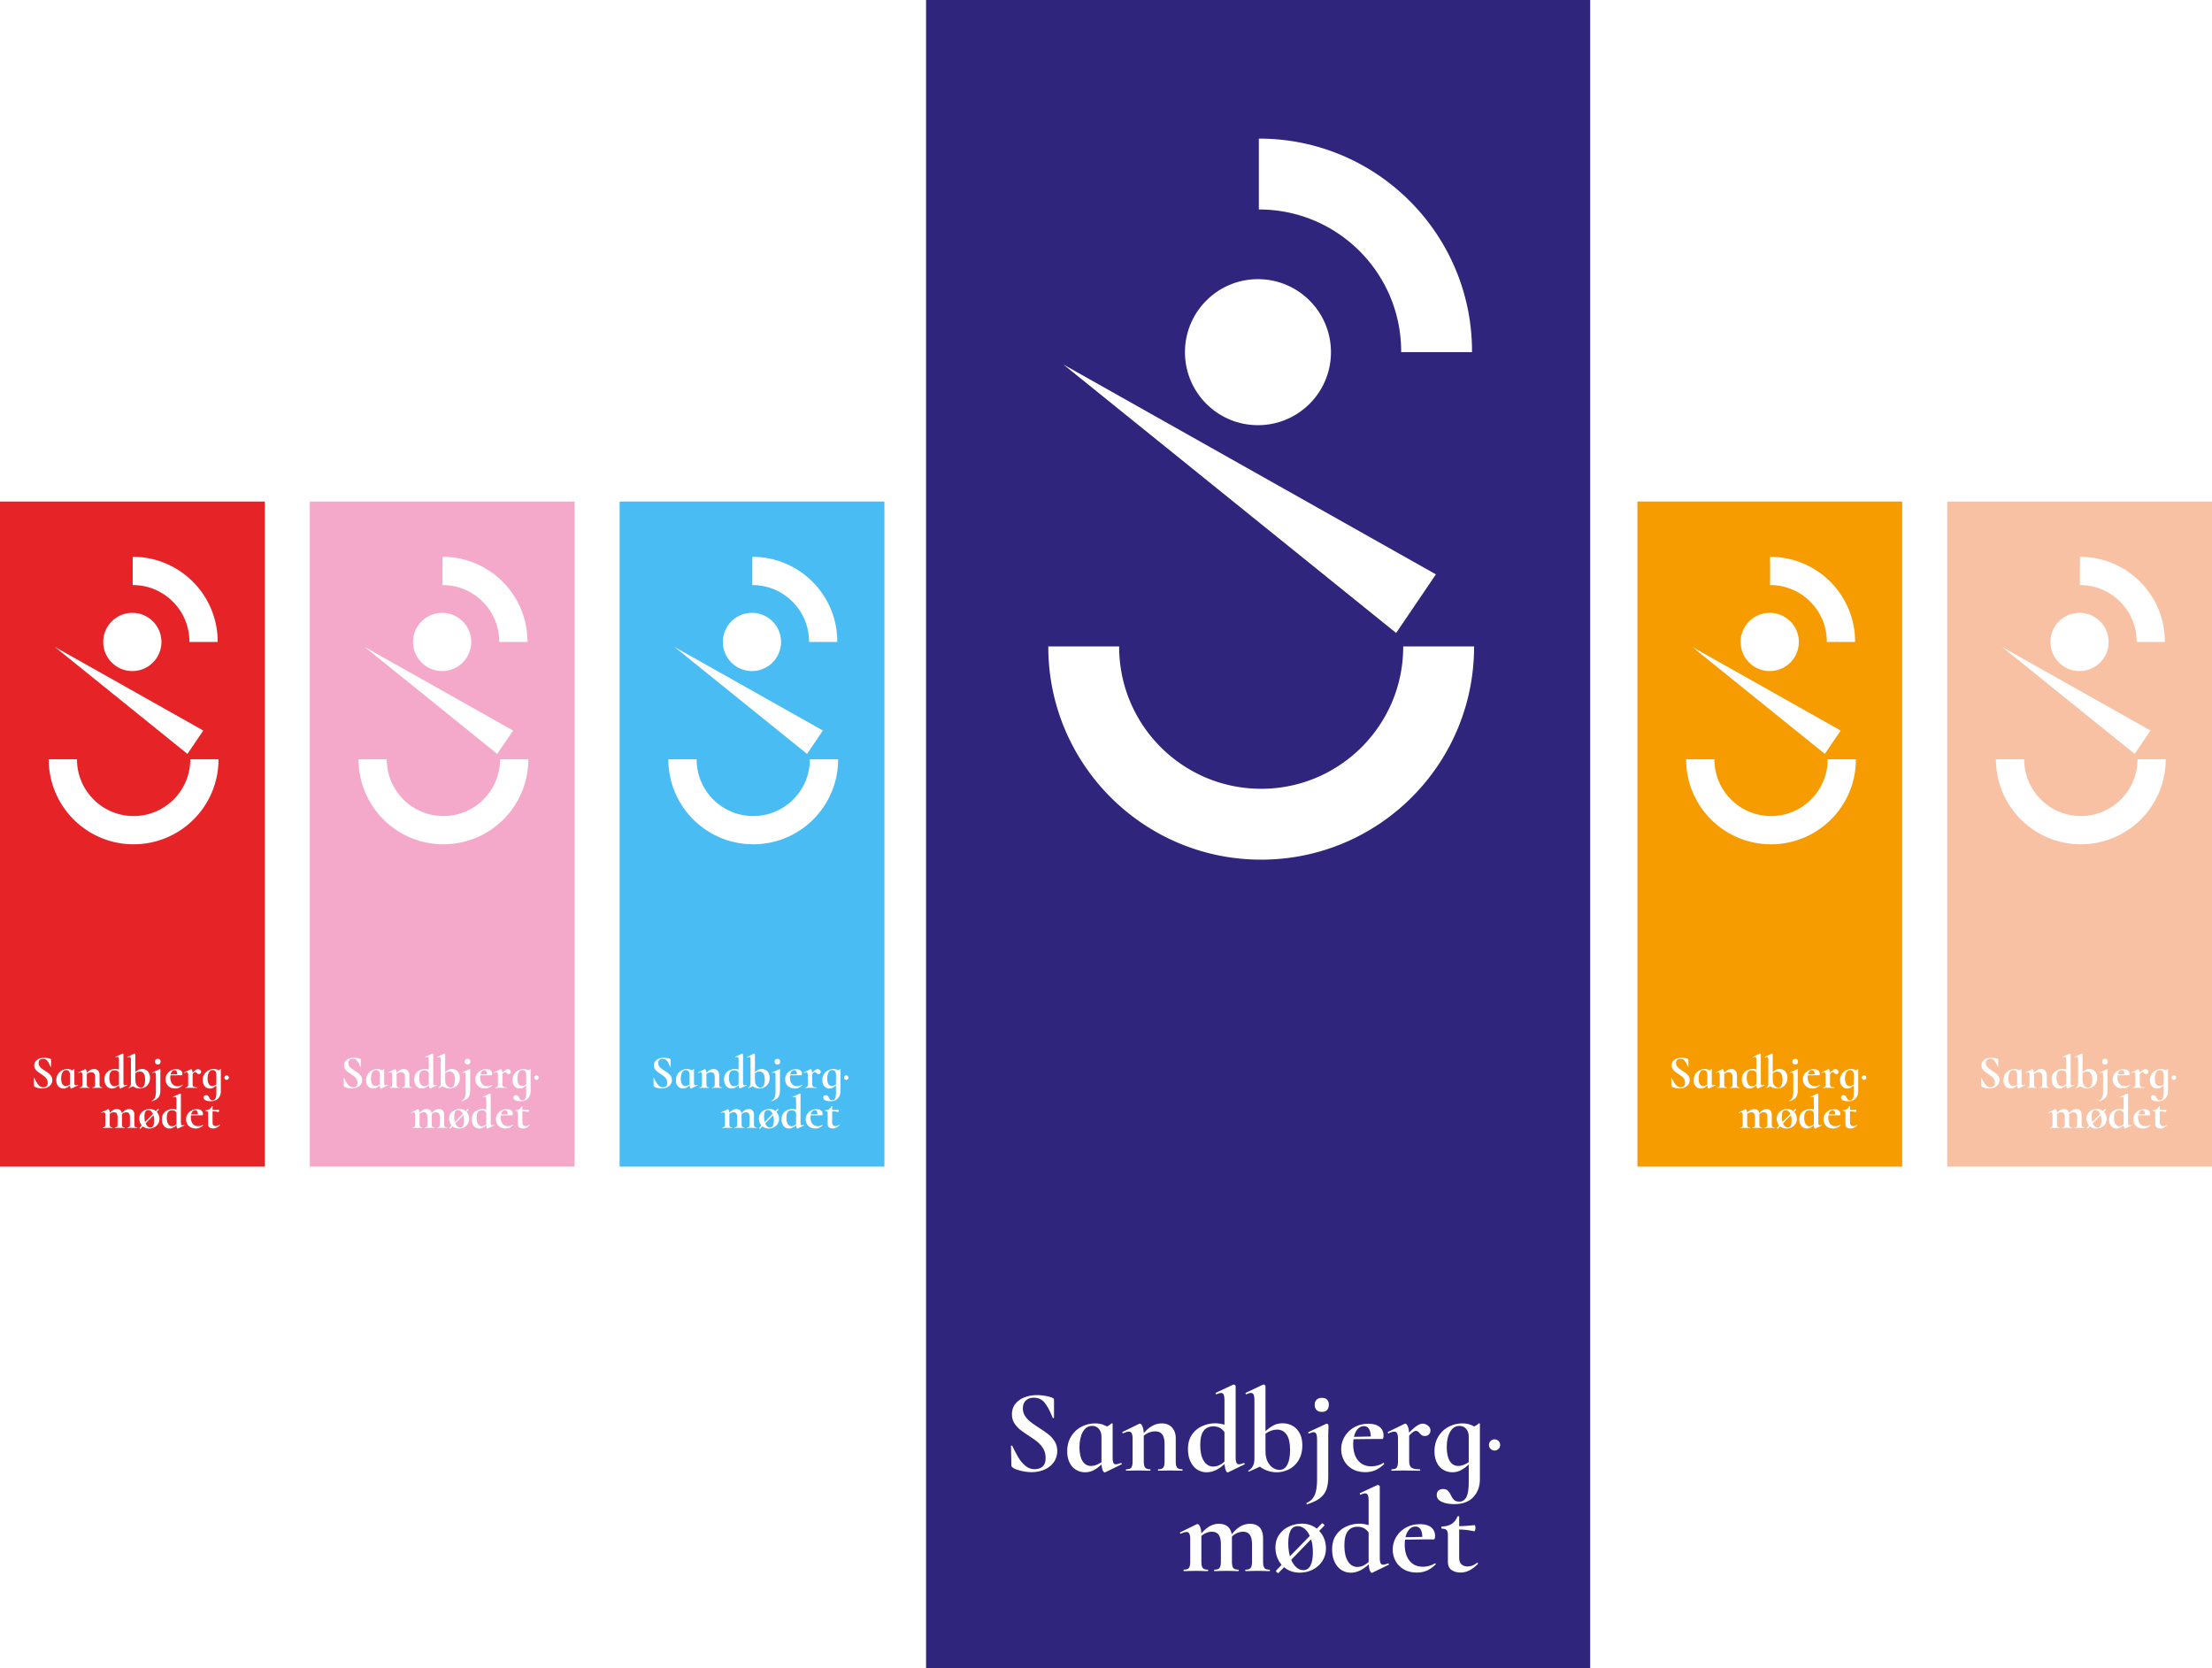
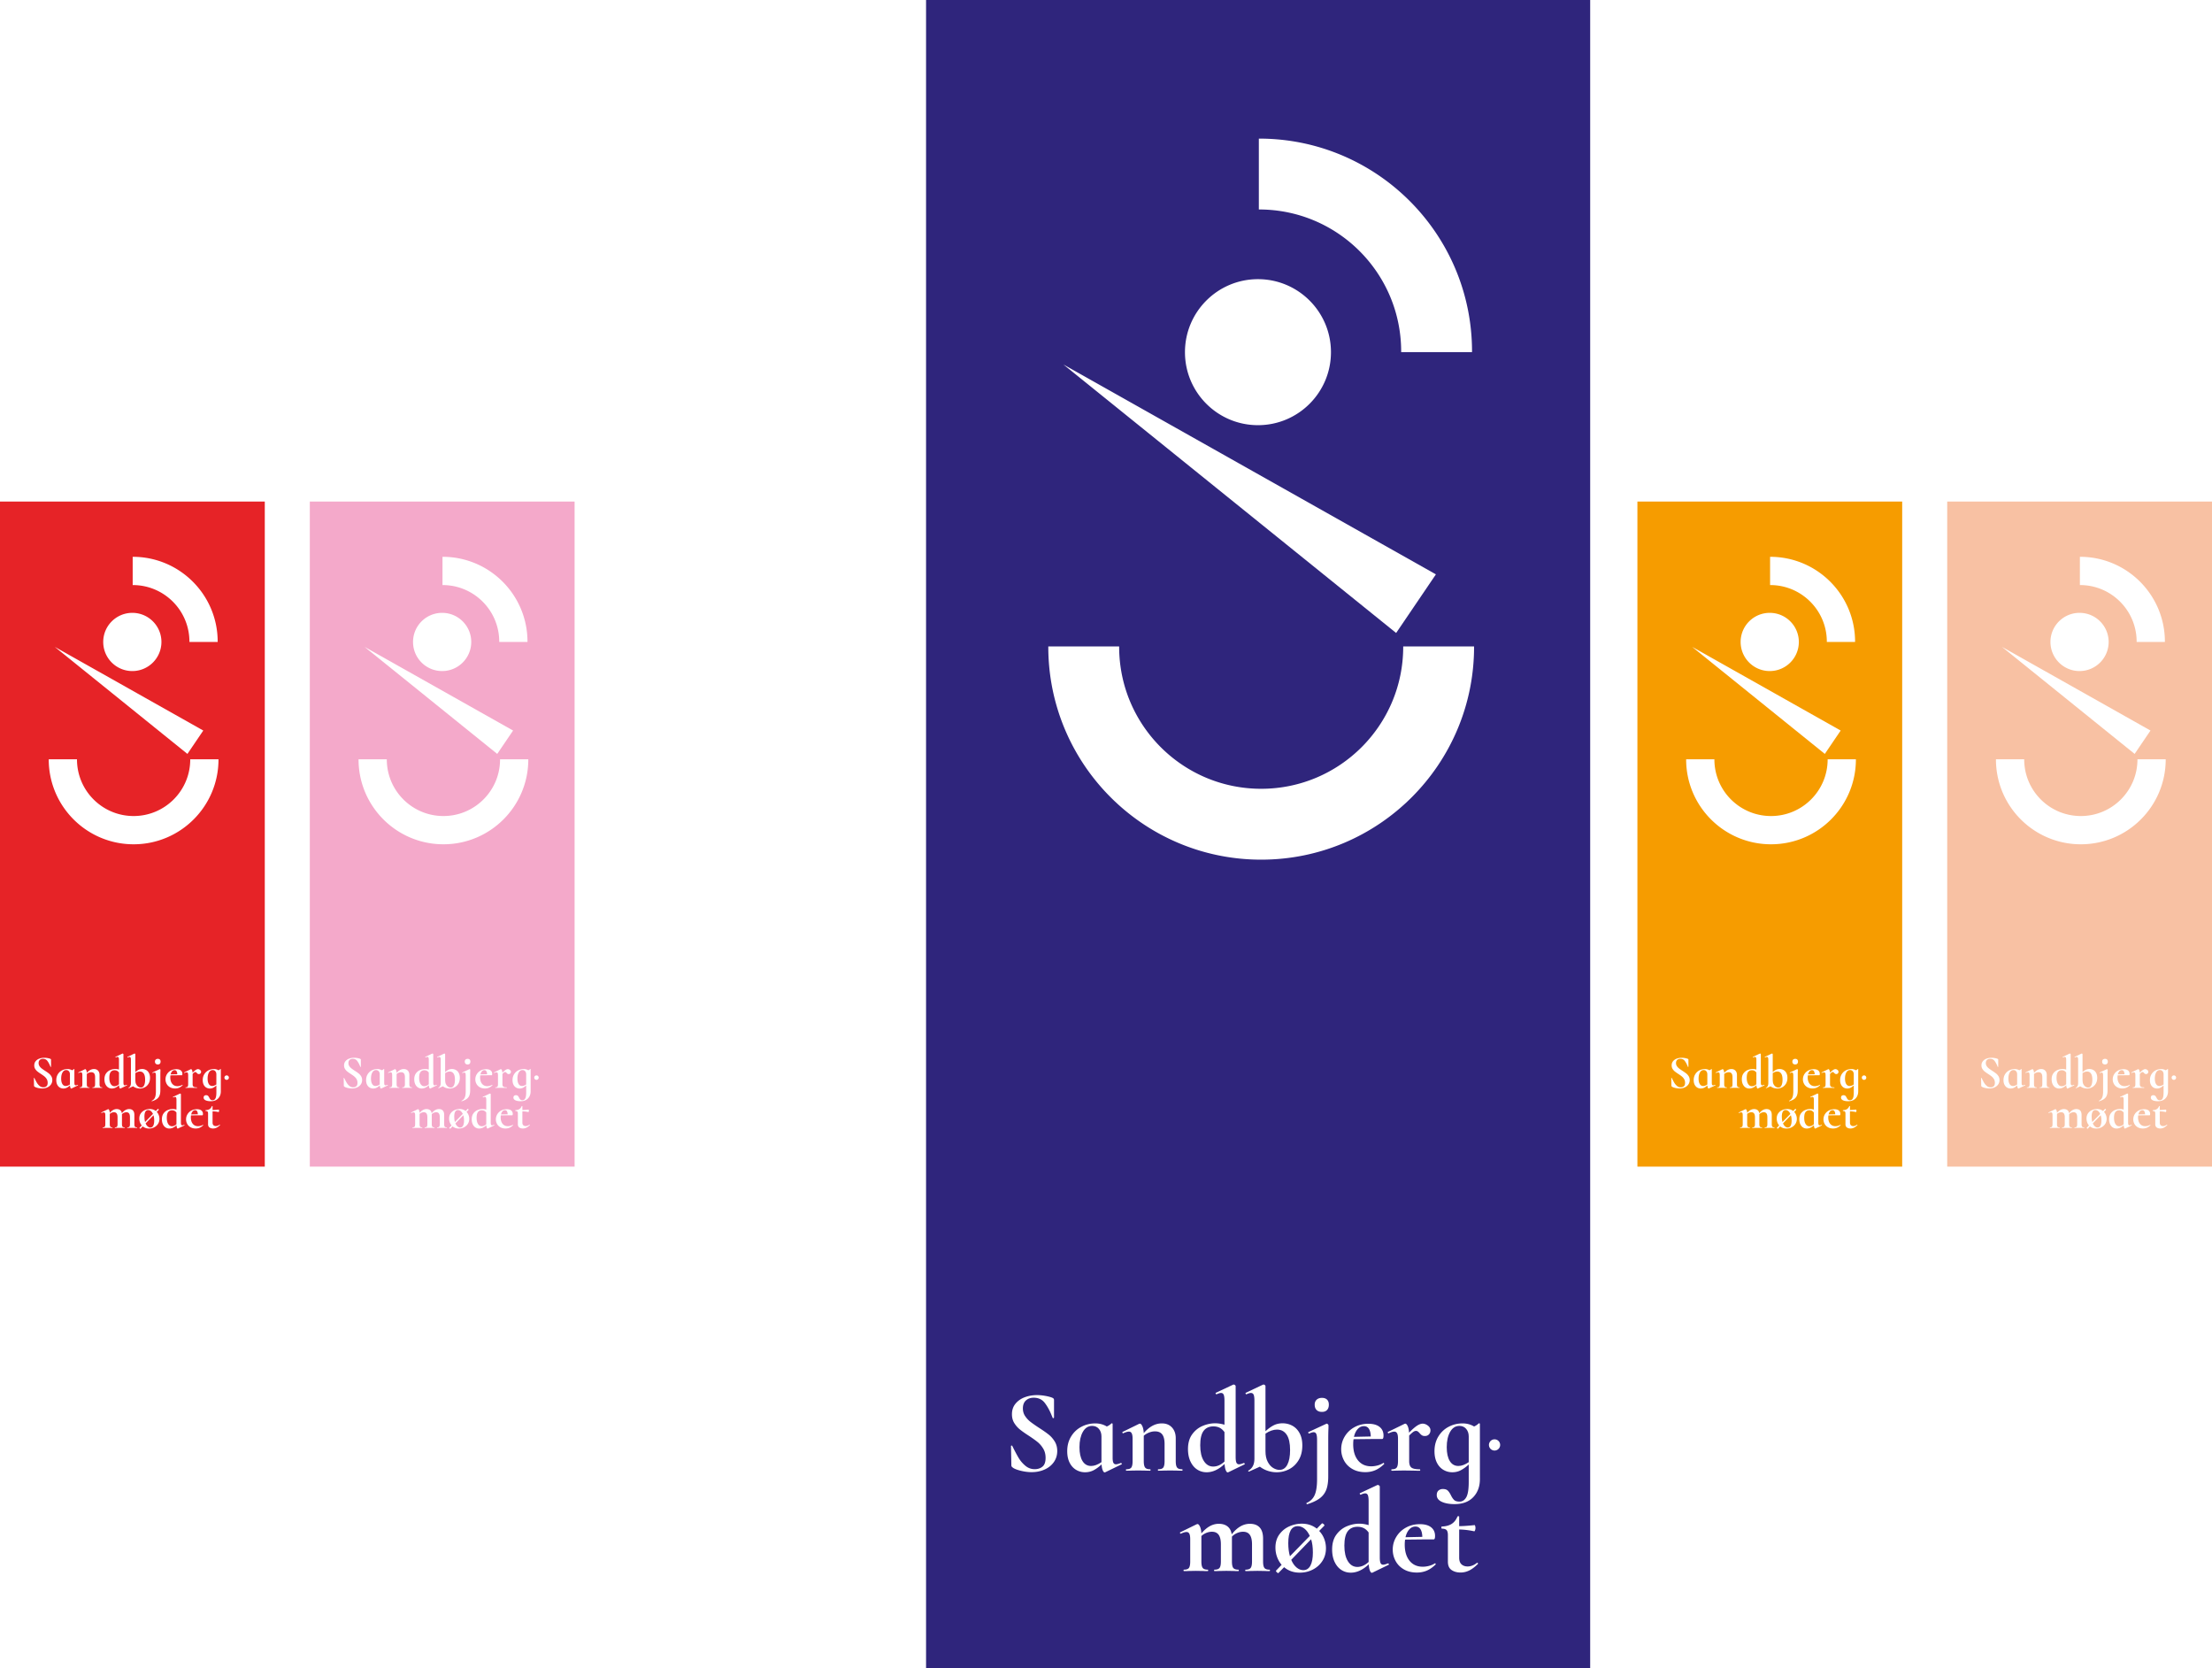
<svg xmlns="http://www.w3.org/2000/svg" id="a" viewBox="0 0 2999.333 2261.737">
  <defs>
    <clipPath id="b">
-       <path class="h" d="M840.168 679.995h359.028v901.744H840.168z" />
-     </clipPath>
+       </clipPath>
    <clipPath id="c">
      <path class="h" d="M0 679.995h359.028v901.744H0z" />
    </clipPath>
    <clipPath id="d">
      <path class="h" d="M420.085 679.995h359.028v901.744H420.085z" />
    </clipPath>
    <clipPath id="e">
      <path class="h" d="M2220.22 679.995h359.028v901.744H2220.22z" />
    </clipPath>
    <clipPath id="f">
      <path class="h" d="M2640.306 679.995h359.028v901.744h-359.028z" />
    </clipPath>
    <clipPath id="g">
      <path class="h" d="M1255.678 0h900.507v2261.737h-900.507z" />
    </clipPath>
    <style>.h{fill:none}.i{fill:#f4a9ca}.j{fill:#f8c1a3}.k{fill:#f69c00}.l{fill:#e62327}.m{fill:#2f257c}.n{fill:#49bcf3}</style>
  </defs>
  <g style="clip-path:url(#b)">
    <path class="n" d="M1076.815 1506.036c-.966-.489-2.089-.737-3.37-.737-2.315 0-4.083.802-5.301 2.41-1.221 1.608-1.834 4.204-1.834 7.806s.642 6.414 1.929 8.448c1.284 2.034 2.978 3.052 5.075 3.052 2.142 0 4.178-.9 6.106-2.699v-15.936c-.771-1.066-1.639-1.85-2.605-2.344M929.982 1450.779c-2.142 0-3.823 1.071-5.046 3.21-1.221 2.142-1.831 4.907-1.831 8.29 0 3.212.545 5.709 1.637 7.485 1.097 1.779 2.644 2.668 4.659 2.668 1.715 0 3.576-.687 5.591-2.057v-13.876c0-1.673-.46-3.041-1.379-4.112-.924-1.073-2.136-1.608-3.631-1.608M1037.589 1523.163c.729 1.755 1.673 3.126 2.826 4.112 1.158.984 2.399 1.473 3.731 1.473 1.668 0 2.944-.823 3.823-2.47.876-1.647 1.318-4.017 1.318-7.098 0-2.786-.321-5.162-.966-7.135l-10.732 11.119zM1044.754 1506.325c-1.137-.897-2.344-1.347-3.631-1.347-3.428 0-5.141 3.062-5.141 9.187 0 2.657.3 5.015.897 7.069l10.734-10.987c-.771-1.715-1.726-3.02-2.86-3.923M1076.867 1450.906c-1.287 0-2.402.516-3.341 1.542-.945 1.029-1.631 2.442-2.055 4.244l9.122-.195c-.129-3.728-1.373-5.591-3.725-5.591M998.893 1451.772c-.966-.489-2.089-.737-3.373-.737-2.313 0-4.081.802-5.299 2.41-1.223 1.608-1.834 4.204-1.834 7.806s.642 6.414 1.929 8.451c1.284 2.036 2.978 3.052 5.075 3.052 2.142 0 4.178-.902 6.106-2.697v-15.936c-.771-1.071-1.639-1.855-2.605-2.349M1027.84 1473.525c1.158.684 2.292 1.026 3.407 1.026 1.842 0 3.255-.939 4.239-2.826.987-1.884 1.481-4.52 1.481-7.903 0-3.728-.624-6.501-1.863-8.322-1.244-1.821-2.978-2.731-5.209-2.731-2.013 0-4.091.729-6.233 2.184v9.445c0 2.357.408 4.299 1.223 5.82.813 1.518 1.797 2.623 2.955 3.307M1104.736 1505.171c-1.284 0-2.402.51-3.341 1.542-.945 1.026-1.629 2.442-2.055 4.239l9.122-.195c-.129-3.723-1.368-5.586-3.725-5.586M1128.528 1450.779c-2.142 0-3.823 1.071-5.044 3.21-1.218 2.142-1.834 4.907-1.834 8.29 0 3.212.55 5.709 1.642 7.485 1.092 1.779 2.644 2.668 4.659 2.668 1.713 0 3.576-.687 5.591-2.057v-13.876c0-1.673-.463-3.041-1.384-4.112-.921-1.073-2.131-1.608-3.631-1.608" />
    <path class="n" d="M840.17 1581.739h359.028V679.995H840.17v901.744zm179.907-826.81c.055 0 .105-.003.158-.003 63.562 0 115.09 51.525 115.09 115.087 0 .113-.008.221-.008.334h-38.307c0-.113.008-.221.008-.334 0-42.406-34.377-76.78-76.783-76.78-.053 0-.103.003-.158.003v-38.307zm-.479 75.978c21.795 0 39.462 17.667 39.462 39.46s-17.667 39.462-39.462 39.462-39.46-17.667-39.46-39.462 17.667-39.46 39.46-39.46m96.192 159.567-21.493 31.685-179.878-145.131 201.371 113.446zm-209.537 38.968h38.307c0 .053-.003.105-.003.158 0 42.406 34.374 76.783 76.78 76.783s76.783-34.377 76.783-76.783c0-.053-.005-.105-.005-.158h38.307c0 .053.005.105.005.158 0 63.562-51.528 115.09-115.09 115.09s-115.09-51.528-115.09-115.09c0-.053.005-.105.005-.158m167.434 439.973c1.734 2.142 4.12 3.21 7.164 3.21 1.068 0 2.184-.15 3.341-.45a10.998 10.998 0 0 0 3.149-1.347l.126-.066c.087 0 .182.084.289.255.105.174.118.3.032.387-1.587 1.542-3.191 2.657-4.82 3.341-1.629.684-3.402 1.029-5.33 1.029-2.699 0-5.036-.568-7.004-1.705-1.971-1.134-3.47-2.652-4.499-4.56a12.755 12.755 0 0 1-1.542-6.135c0-2.484.642-4.786 1.929-6.909s3.041-3.791 5.27-5.015c2.223-1.218 4.707-1.828 7.454-1.828 2.652 0 4.688.568 6.099 1.702 1.418 1.137 2.123 2.689 2.123 4.659 0 1.244-.234 1.86-.705 1.86h-3.923l-11.563.129a17.314 17.314 0 0 0-.195 2.699c0 3.686.871 6.599 2.605 8.743m-56.414-35.474c-.282-.642-.784-.966-1.513-.966-.555 0-1.347.239-2.378.71h-.066c-.168 0-.295-.116-.381-.355-.087-.234-.087-.374 0-.416l9.379-4.433.324-.066c.213 0 .437.1.673.289.234.192.35.374.35.547v24.416c1.418-1.329 2.852-2.378 4.307-3.149 1.458-.771 3.105-1.152 4.946-1.152 1.929 0 3.71.447 5.336 1.347 1.629.897 2.923 2.25 3.886 4.049.963 1.797 1.447 3.983 1.447 6.551 0 3.086-.653 5.72-1.958 7.906-1.31 2.184-3.02 3.831-5.144 4.949a14.372 14.372 0 0 1-6.78 1.668c-1.629 0-3.22-.255-4.783-.771a14.336 14.336 0 0 1-4.278-2.25l-5.846 2.636h-.126c-.174 0-.282-.084-.321-.258-.047-.168.021-.276.195-.324a5.913 5.913 0 0 0 2.342-2.47c.537-1.05.805-2.389.805-4.018v-31.23c0-1.5-.139-2.57-.416-3.212m-16.196 0c-.276-.642-.758-.966-1.442-.966-.56 0-1.352.239-2.381.71h-.063c-.174 0-.313-.116-.421-.355-.105-.234-.113-.374-.026-.416l9.443-4.433.258-.066c.216 0 .45.1.705.289.26.192.387.374.387.547v38.294c0 1.46.137 2.484.416 3.086.282.603.742.9 1.384.9.558 0 1.437-.237 2.634-.705h.066c.129 0 .245.108.35.321.108.213.121.342.034.384l-8.867 4.304-.321.066c-.387 0-.739-.408-1.06-1.223-.321-.813-.526-1.923-.613-3.341-3.168 2.999-6.401 4.499-9.703 4.499-1.881 0-3.589-.489-5.107-1.479-1.521-.987-2.728-2.431-3.631-4.333-.897-1.91-1.347-4.146-1.347-6.717 0-3.255.758-5.92 2.278-8.001 1.521-2.076 3.407-3.589 5.657-4.528 2.25-.945 4.507-1.413 6.777-1.413 1.586 0 3.255.255 5.015.771v-12.984c0-1.5-.142-2.57-.421-3.212m-91.785 36.337c-1.202 1.736-2.86 3.086-4.98 4.052-2.123.963-4.489 1.444-7.101 1.444-1.926 0-3.941-.266-6.043-.803-2.097-.537-3.51-1.123-4.239-1.768a2.491 2.491 0 0 1-.481-.481c-.108-.153-.161-.395-.161-.742l-.195-10.213v-.066c0-.168.108-.268.321-.287.216-.021.342.053.387.221 1.287 2.615 2.413 4.736 3.376 6.362a16.592 16.592 0 0 0 3.662 4.304c1.473 1.244 3.157 1.868 5.044 1.868 1.713 0 3.126-.463 4.239-1.384 1.115-.921 1.673-2.494 1.673-4.723 0-1.884-.416-3.536-1.252-4.946a13.501 13.501 0 0 0-3.055-3.599c-1.197-.984-2.849-2.163-4.946-3.533-2.055-1.329-3.654-2.465-4.788-3.407-1.137-.939-2.11-2.079-2.926-3.405-.81-1.326-1.218-2.891-1.218-4.691 0-2.271.655-4.186 1.96-5.751 1.308-1.563 2.986-2.72 5.044-3.47 2.055-.75 4.217-1.123 6.488-1.123 1.5 0 3.02.139 4.565.418 1.542.276 2.781.61 3.726.995.387.174.642.353.771.547.132.192.192.442.192.737v9.448c0 .126-.105.221-.321.289-.213.066-.342.032-.381-.097l-.516-1.223c-1.071-2.697-2.323-4.988-3.757-6.872-1.439-1.886-3.441-2.828-6.012-2.828-1.713 0-3.115.492-4.207 1.479-1.092.984-1.639 2.423-1.639 4.304 0 1.542.395 2.912 1.192 4.112.789 1.2 1.763 2.25 2.92 3.147 1.158.902 2.718 1.994 4.691 3.281 2.139 1.371 3.852 2.571 5.138 3.597a14.404 14.404 0 0 1 3.281 3.762c.897 1.473 1.347 3.181 1.347 5.104 0 2.228-.597 4.21-1.797 5.943m36.623 1.255-8.866 4.304a.741.741 0 0 1-.324.066c-.381 0-.737-.387-1.058-1.158-.321-.771-.529-1.821-.61-3.149-1.413 1.329-2.828 2.368-4.244 3.118-1.413.747-2.973 1.123-4.688 1.123a9.346 9.346 0 0 1-4.852-1.318c-1.476-.879-2.647-2.171-3.502-3.886-.858-1.713-1.287-3.77-1.287-6.167 0-3.041.708-5.709 2.123-8.001 1.413-2.292 3.273-4.039 5.591-5.236 2.31-1.2 4.794-1.802 7.451-1.802 2.315 0 4.394.558 6.235 1.673.984-.429 1.821-.984 2.505-1.673.039-.04.105-.061.192-.061s.182.029.289.095c.108.066.16.139.16.226v18.309c0 1.284.139 2.197.421 2.731.276.537.737.805 1.379.805.558 0 1.434-.237 2.634-.705h.126c.132 0 .247.108.355.321.108.213.1.342-.032.384m26.218 3.339-3.728.068c-.684.04-1.586.061-2.699.061-.126 0-.192-.129-.192-.384 0-.258.066-.387.192-.387 1.329 0 2.226-.308 2.699-.931.468-.618.708-1.786.708-3.502v-9.253c0-2.31-.421-4.025-1.255-5.138-.834-1.116-2.152-1.671-3.952-1.671-1.026 0-2.089.213-3.181.642a9.403 9.403 0 0 0-2.86 1.734v13.686c0 1.715.247 2.884.742 3.502.492.624 1.402.931 2.728.931.132 0 .192.129.192.387 0 .255-.06.384-.192.384-1.113 0-1.992-.021-2.634-.061l-3.854-.068-3.791.068c-.645.04-1.521.061-2.634.061-.132 0-.192-.129-.192-.384 0-.258.06-.387.192-.387 1.326 0 2.226-.308 2.699-.931.471-.618.705-1.786.705-3.502v-12.079c0-1.326-.163-2.302-.484-2.926-.321-.618-.823-.931-1.508-.931-.729 0-1.758.303-3.084.902h-.129c-.129 0-.226-.108-.289-.321-.066-.213-.053-.342.029-.387l8.932-4.367c.26-.087.408-.132.453-.132.471 0 .921.46 1.347 1.384.429.918.684 2.171.771 3.757 2.96-3.51 6.214-5.27 9.769-5.27 2.313 0 4.144.739 5.493 2.218 1.35 1.479 2.026 3.415 2.026 5.817v12.334c0 1.715.242 2.884.737 3.502.492.624 1.402.931 2.731.931.129 0 .195.129.195.387 0 .255-.066.384-.195.384-1.116 0-1.992-.021-2.636-.061l-3.852-.068zm53.699 54.393c-1.113 0-1.992-.021-2.634-.061l-3.857-.066-3.728.066c-.684.04-1.586.061-2.699.061-.126 0-.192-.126-.192-.382 0-.26.066-.389.192-.389 1.329 0 2.239-.308 2.734-.931.489-.621.737-1.786.737-3.499v-9.256c0-2.31-.395-4.025-1.187-5.141-.795-1.113-2.002-1.668-3.631-1.668a8.061 8.061 0 0 0-3.278.705 8.487 8.487 0 0 0-2.76 1.929v13.431c0 1.713.242 2.878.737 3.499.489.624 1.4.931 2.731.931.168 0 .255.129.255.389 0 .255-.087.382-.255.382a44.69 44.69 0 0 1-2.636-.061l-3.852-.066-3.728.066c-.684.04-1.586.061-2.699.061-.129 0-.192-.126-.192-.382 0-.26.063-.389.192-.389 1.326 0 2.236-.308 2.731-.931.492-.621.739-1.786.739-3.499v-9.256c0-2.31-.397-4.025-1.187-5.141-.797-1.113-2.007-1.668-3.636-1.668a8.075 8.075 0 0 0-3.049.61 8.578 8.578 0 0 0-2.668 1.7v13.755c0 1.713.247 2.878.742 3.499.489.624 1.4.931 2.731.931.129 0 .189.129.189.389 0 .255-.061.382-.189.382-1.118 0-1.994-.021-2.636-.061l-3.857-.066-3.791.066c-.642.04-1.518.061-2.631.061-.129 0-.195-.126-.195-.382 0-.26.066-.389.195-.389 1.326 0 2.223-.308 2.697-.931.471-.621.705-1.786.705-3.499v-12.081c0-1.326-.16-2.302-.481-2.926-.321-.616-.824-.929-1.508-.929-.729 0-1.76.3-3.086.897h-.129c-.126 0-.226-.103-.287-.321-.066-.216-.055-.342.032-.384l8.932-4.37c.255-.084.405-.129.45-.129.468 0 .918.46 1.347 1.381s.684 2.155.771 3.694c2.912-3.468 6.041-5.204 9.382-5.204 2.013 0 3.62.495 4.82 1.481 1.197.984 1.926 2.397 2.184 4.239 2.957-3.81 6.233-5.72 9.835-5.72 2.31 0 4.078.666 5.296 1.992 1.223 1.331 1.834 3.341 1.834 6.038v12.342c0 1.713.247 2.878.737 3.499.495.624 1.405.931 2.734.931.168 0 .255.129.255.389 0 .255-.087.382-.255.382m28.591-5.491c-1.284 1.989-3.007 3.544-5.17 4.654-2.163 1.118-4.512 1.673-7.038 1.673-3.341 0-6.167-.984-8.482-2.957l-3.081 3.152-.066.061c-.216 0-.503-.182-.871-.545-.36-.366-.481-.634-.35-.803l3.02-3.147a13.56 13.56 0 0 1-2.476-4.278 14.79 14.79 0 0 1-.866-5.041c0-2.786.705-5.152 2.118-7.098a13.118 13.118 0 0 1 5.396-4.373c2.189-.963 4.439-1.447 6.751-1.447 3.126 0 5.825.902 8.096 2.699l2.763-2.826.129-.066c.213 0 .503.174.868.516.363.345.458.6.289.768l-2.765 2.831a12.583 12.583 0 0 1 2.731 4.307 14.03 14.03 0 0 1 .931 5.075c0 2.571-.642 4.849-1.929 6.843m3.294-71.902c-.084 1.713-.126 3.81-.126 6.296v19.919c0 2.912-.355 5.301-1.06 7.164-.708 1.863-1.886 3.415-3.533 4.659-1.647 1.242-3.931 2.313-6.843 3.215-.087.039-.182-.058-.289-.292-.105-.237-.097-.376.034-.418 2.055-.897 3.51-2.336 4.367-4.304.855-1.971 1.284-4.82 1.284-8.546v-21.272c0-1.455-.139-2.505-.416-3.147-.279-.642-.763-.966-1.447-.966-.555 0-1.35.239-2.376.71h-.066c-.174 0-.31-.121-.416-.355-.108-.234-.1-.374.032-.416l9.703-4.499.189-.066c.213 0 .429.108.642.321.216.213.321.408.321.581v1.413zm-.768-9.703c-.645.684-1.568 1.026-2.765 1.026-1.242 0-2.205-.342-2.889-1.026-.689-.684-1.029-1.647-1.029-2.891 0-1.113.353-2.002 1.058-2.665.71-.663 1.66-.997 2.86-.997s2.121.321 2.765.963c.642.645.963 1.542.963 2.699 0 1.244-.321 2.207-.963 2.891m33.393 83.629-8.866 4.304-.321.066c-.384 0-.737-.408-1.058-1.223-.324-.81-.529-1.929-.61-3.341-3.173 2.999-6.406 4.499-9.703 4.499-1.886 0-3.589-.495-5.107-1.479-1.526-.984-2.734-2.431-3.636-4.338-.897-1.902-1.347-4.144-1.347-6.712 0-3.255.758-5.925 2.284-8.001 1.518-2.076 3.402-3.589 5.651-4.531 2.25-.939 4.507-1.415 6.777-1.415 1.586 0 3.26.26 5.015.771v-12.976c0-1.502-.139-2.573-.416-3.215-.282-.642-.763-.963-1.447-.963-.56 0-1.352.234-2.378.708h-.066c-.171 0-.313-.118-.416-.355-.105-.234-.118-.374-.032-.416l9.445-4.436.258-.063c.213 0 .447.095.702.289.26.192.389.374.389.547v38.297c0 1.458.139 2.484.416 3.084.279.597.739.9 1.384.9.555 0 1.434-.237 2.631-.708h.068c.126 0 .242.105.353.321.103.218.116.345.029.387m1.366-51.181c0-.258.066-.387.195-.387 1.326 0 2.228-.308 2.699-.931.474-.618.708-1.786.708-3.502v-12.079c0-1.326-.16-2.302-.481-2.926-.321-.618-.823-.931-1.513-.931-.729 0-1.755.303-3.081.902h-.129c-.132 0-.226-.108-.292-.321-.063-.213-.053-.342.034-.387l8.932-4.367c.255-.087.408-.132.447-.132.471 0 .91.439 1.321 1.318.405.876.65 2.068.737 3.568 1.758-1.8 3.199-3.065 4.338-3.794 1.131-.726 2.128-1.092 2.986-1.092.984 0 1.939.355 2.86 1.063.921.705 1.384 1.552 1.384 2.536 0 .9-.282 1.637-.837 2.218-.555.576-1.287.866-2.184.866-.642 0-1.171-.129-1.579-.384-.403-.26-.823-.642-1.252-1.158-.381-.429-.716-.737-.992-.931a1.732 1.732 0 0 0-.997-.287c-.429 0-.889.16-1.381.481-.495.321-1.255.992-2.281 2.023v13.813c0 1.715.408 2.884 1.218 3.502.816.624 2.315.931 4.499.931.168 0 .255.129.255.387 0 .255-.087.384-.255.384-1.5 0-2.678-.021-3.533-.061l-5.204-.068-3.791.068c-.642.04-1.523.061-2.636.061-.129 0-.195-.129-.195-.384m23.953 51.052c-1.586 1.542-3.194 2.657-4.82 3.341-1.629.684-3.405 1.026-5.33 1.026-2.699 0-5.036-.568-7.006-1.702-1.968-1.131-3.468-2.657-4.499-4.56a12.755 12.755 0 0 1-1.539-6.138c0-2.486.642-4.788 1.929-6.906 1.284-2.121 3.039-3.794 5.267-5.015 2.226-1.218 4.709-1.828 7.454-1.828 2.655 0 4.688.568 6.107 1.702 1.413 1.137 2.118 2.689 2.118 4.659 0 1.239-.234 1.863-.705 1.863h-3.923l-11.563.126a17.332 17.332 0 0 0-.195 2.699c0 3.689.868 6.601 2.605 8.738 1.734 2.144 4.12 3.215 7.164 3.215 1.071 0 2.184-.15 3.341-.45 1.158-.3 2.205-.75 3.147-1.35l.129-.063c.087 0 .182.087.289.255.105.174.118.3.032.387m22.813-.258c-1.586 1.584-3.128 2.755-4.628 3.502-1.5.75-3.086 1.123-4.754 1.123-1.886 0-3.494-.45-4.82-1.347-1.329-.902-1.992-2.418-1.992-4.565v-14.263c0-1.329-.239-2.25-.708-2.765-.474-.51-1.326-.771-2.571-.771-.042 0-.095-.061-.161-.189a.892.892 0 0 1-.095-.387c0-.168.021-.31.06-.416.045-.108.108-.161.195-.161 2.184-.087 3.952-.558 5.301-1.418 1.347-.852 2.386-2.157 3.115-3.918.087-.171.268-.255.547-.255.276 0 .416.084.416.255v5.141c2.486-.042 5.27-.234 8.356-.581.084 0 .182.161.289.481.108.324.161.676.161 1.063 0 .429-.074.847-.226 1.252-.15.41-.31.589-.482.545-2.786-.597-5.486-.918-8.098-.963v15.231c0 1.629.421 2.826 1.255 3.597.834.771 1.939 1.158 3.312 1.158 1.71 0 3.381-.642 5.009-1.929l.126-.066c.174 0 .313.087.421.26.103.168.095.3-.032.384m1.11-45.911c0 4.025-1.2 7.293-3.602 9.803-2.397 2.505-5.759 3.757-10.085 3.757-2.831 0-5.144-.416-6.943-1.252-1.797-.837-2.699-2.05-2.699-3.631 0-1.116.321-1.939.966-2.476.642-.537 1.413-.802 2.315-.802 1.197 0 2.089.279 2.665.837.576.555 1.144 1.392 1.702 2.505.555 1.155 1.144 2.026 1.768 2.602.621.576 1.592.866 2.923.866 1.5 0 2.699-.771 3.597-2.313.9-1.539 1.352-4.325 1.352-8.353v-9.382c-1.413 1.287-2.818 2.305-4.21 3.055-1.392.747-2.947 1.123-4.662 1.123a9.33 9.33 0 0 1-4.846-1.318c-1.481-.879-2.647-2.171-3.504-3.886-.855-1.713-1.284-3.77-1.284-6.167 0-3.041.708-5.709 2.121-8.001 1.415-2.292 3.276-4.039 5.591-5.236 2.313-1.2 4.796-1.802 7.454-1.802 2.313 0 4.388.558 6.23 1.673.989-.429 1.821-.984 2.507-1.673.042-.04.108-.061.195-.061.082 0 .182.029.289.095.105.066.161.139.161.226v29.812zm7.919-15.399a3.026 3.026 0 1 1 0-6.053 3.026 3.026 0 0 1 0 6.053" />
  </g>
  <g style="clip-path:url(#c)">
    <path class="l" d="M236.646 1506.036c-.966-.489-2.089-.737-3.37-.737-2.315 0-4.083.802-5.301 2.41-1.221 1.608-1.834 4.204-1.834 7.806s.642 6.414 1.929 8.448c1.284 2.034 2.978 3.052 5.075 3.052 2.142 0 4.178-.9 6.107-2.699v-15.936c-.771-1.066-1.639-1.85-2.605-2.344M89.812 1450.779c-2.142 0-3.823 1.071-5.046 3.21-1.221 2.142-1.831 4.907-1.831 8.29 0 3.212.545 5.709 1.636 7.485 1.097 1.779 2.644 2.668 4.659 2.668 1.715 0 3.576-.687 5.591-2.057v-13.876c0-1.673-.46-3.041-1.379-4.112-.923-1.073-2.136-1.608-3.631-1.608M197.419 1523.163c.729 1.755 1.673 3.126 2.826 4.112 1.158.984 2.399 1.473 3.731 1.473 1.668 0 2.944-.823 3.823-2.47.876-1.647 1.318-4.017 1.318-7.098 0-2.786-.321-5.162-.966-7.135l-10.732 11.119zM204.584 1506.325c-1.137-.897-2.344-1.347-3.631-1.347-3.428 0-5.141 3.062-5.141 9.187 0 2.657.3 5.015.897 7.069l10.734-10.987c-.771-1.715-1.726-3.02-2.86-3.923M236.698 1450.906c-1.287 0-2.402.516-3.341 1.542-.945 1.029-1.631 2.442-2.055 4.244l9.122-.195c-.129-3.728-1.373-5.591-3.725-5.591M158.723 1451.772c-.966-.489-2.089-.737-3.373-.737-2.313 0-4.081.802-5.299 2.41-1.223 1.608-1.834 4.204-1.834 7.806s.642 6.414 1.929 8.451c1.284 2.036 2.978 3.052 5.075 3.052 2.142 0 4.178-.902 6.107-2.697v-15.936c-.771-1.071-1.639-1.855-2.605-2.349M187.67 1473.525c1.158.684 2.292 1.026 3.407 1.026 1.842 0 3.255-.939 4.239-2.826.987-1.884 1.481-4.52 1.481-7.903 0-3.728-.624-6.501-1.863-8.322-1.244-1.821-2.978-2.731-5.209-2.731-2.013 0-4.091.729-6.233 2.184v9.445c0 2.357.408 4.299 1.223 5.82.813 1.518 1.797 2.623 2.955 3.307M264.567 1505.171c-1.284 0-2.402.51-3.341 1.542-.945 1.026-1.629 2.442-2.055 4.239l9.122-.195c-.129-3.723-1.368-5.586-3.725-5.586M288.358 1450.779c-2.142 0-3.823 1.071-5.044 3.21-1.218 2.142-1.834 4.907-1.834 8.29 0 3.212.55 5.709 1.642 7.485 1.092 1.779 2.644 2.668 4.659 2.668 1.713 0 3.576-.687 5.591-2.057v-13.876c0-1.673-.46-3.041-1.384-4.112-.921-1.073-2.131-1.608-3.631-1.608" />
    <path class="l" d="M0 1581.739h359.028V679.995H0v901.744zm179.908-826.81c.053 0 .105-.003.158-.003 63.562 0 115.09 51.525 115.09 115.087 0 .113-.008.221-.008.334h-38.307c0-.113.008-.221.008-.334 0-42.406-34.377-76.78-76.783-76.78-.053 0-.105.003-.158.003v-38.307zm-.479 75.978c21.795 0 39.462 17.667 39.462 39.46s-17.667 39.462-39.462 39.462-39.46-17.667-39.46-39.462 17.667-39.46 39.46-39.46m96.192 159.567-21.493 31.685L74.25 877.028l201.371 113.446zm-209.537 38.968h38.307c0 .053-.005.105-.005.158 0 42.406 34.377 76.783 76.783 76.783s76.783-34.377 76.783-76.783c0-.053-.005-.105-.005-.158h38.307c0 .053.005.105.005.158 0 63.562-51.528 115.09-115.09 115.09s-115.09-51.528-115.09-115.09c0-.053.005-.105.005-.158m167.434 439.973c1.734 2.142 4.12 3.21 7.164 3.21 1.068 0 2.184-.15 3.341-.45a10.998 10.998 0 0 0 3.149-1.347l.126-.066c.087 0 .182.084.289.255.105.174.118.3.032.387-1.586 1.542-3.194 2.657-4.82 3.341-1.629.684-3.402 1.029-5.33 1.029-2.699 0-5.036-.568-7.004-1.705-1.971-1.134-3.47-2.652-4.499-4.56a12.755 12.755 0 0 1-1.542-6.135c0-2.484.642-4.786 1.929-6.909s3.041-3.791 5.27-5.015c2.223-1.218 4.707-1.828 7.454-1.828 2.652 0 4.688.568 6.099 1.702 1.418 1.137 2.123 2.689 2.123 4.659 0 1.244-.234 1.86-.705 1.86h-3.923l-11.563.129a17.314 17.314 0 0 0-.195 2.699c0 3.686.871 6.599 2.605 8.743m-56.414-35.474c-.282-.642-.784-.966-1.513-.966-.558 0-1.347.239-2.378.71h-.066c-.168 0-.295-.116-.381-.355-.087-.234-.087-.374 0-.416l9.379-4.433.324-.066c.213 0 .437.1.674.289.234.192.35.374.35.547v24.416c1.418-1.329 2.852-2.378 4.307-3.149 1.458-.771 3.105-1.152 4.946-1.152 1.929 0 3.71.447 5.336 1.347 1.629.897 2.923 2.25 3.886 4.049.963 1.797 1.447 3.983 1.447 6.551 0 3.086-.652 5.72-1.957 7.906-1.31 2.184-3.02 3.831-5.144 4.949a14.372 14.372 0 0 1-6.78 1.668c-1.629 0-3.22-.255-4.783-.771a14.336 14.336 0 0 1-4.278-2.25l-5.846 2.636h-.126c-.174 0-.282-.084-.321-.258-.047-.168.021-.276.195-.324a5.913 5.913 0 0 0 2.342-2.47c.537-1.05.805-2.389.805-4.018v-31.23c0-1.5-.139-2.57-.416-3.212m-16.196 0c-.276-.642-.758-.966-1.442-.966-.56 0-1.352.239-2.381.71h-.063c-.174 0-.313-.116-.421-.355-.105-.234-.113-.374-.026-.416l9.443-4.433.258-.066c.216 0 .45.1.705.289.26.192.387.374.387.547v38.294c0 1.46.137 2.484.416 3.086.282.603.742.9 1.384.9.558 0 1.437-.237 2.634-.705h.066c.129 0 .245.108.35.321.108.213.121.342.034.384l-8.866 4.304-.321.066c-.387 0-.739-.408-1.06-1.223-.321-.813-.526-1.923-.613-3.341-3.168 2.999-6.401 4.499-9.703 4.499-1.881 0-3.589-.489-5.107-1.479-1.521-.987-2.728-2.431-3.631-4.333-.897-1.91-1.347-4.146-1.347-6.717 0-3.255.758-5.92 2.278-8.001 1.521-2.076 3.407-3.589 5.657-4.528 2.25-.945 4.507-1.413 6.777-1.413 1.586 0 3.255.255 5.015.771v-12.984c0-1.5-.142-2.57-.421-3.212m-91.785 36.337c-1.202 1.736-2.86 3.086-4.98 4.052-2.123.963-4.488 1.444-7.101 1.444-1.926 0-3.941-.266-6.043-.803-2.097-.537-3.51-1.123-4.239-1.768a2.491 2.491 0 0 1-.481-.481c-.108-.153-.16-.395-.16-.742l-.195-10.213v-.066c0-.168.108-.268.321-.287.216-.021.342.053.387.221 1.287 2.615 2.413 4.736 3.376 6.362a16.592 16.592 0 0 0 3.662 4.304c1.473 1.244 3.157 1.868 5.044 1.868 1.713 0 3.126-.463 4.239-1.384 1.116-.921 1.673-2.494 1.673-4.723 0-1.884-.416-3.536-1.252-4.946a13.501 13.501 0 0 0-3.055-3.599c-1.197-.984-2.849-2.163-4.946-3.533-2.057-1.329-3.654-2.465-4.788-3.407-1.137-.939-2.11-2.079-2.926-3.405-.81-1.326-1.218-2.891-1.218-4.691 0-2.271.655-4.186 1.96-5.751 1.308-1.563 2.986-2.72 5.044-3.47 2.055-.75 4.217-1.123 6.488-1.123 1.5 0 3.02.139 4.565.418 1.542.276 2.781.61 3.725.995.387.174.642.353.771.547.132.192.192.442.192.737v9.448c0 .126-.105.221-.321.289-.213.066-.342.032-.381-.097l-.516-1.223c-1.071-2.697-2.323-4.988-3.757-6.872-1.439-1.886-3.441-2.828-6.012-2.828-1.713 0-3.115.492-4.207 1.479-1.092.984-1.639 2.423-1.639 4.304 0 1.542.395 2.912 1.189 4.112.792 1.2 1.765 2.25 2.923 3.147 1.158.902 2.718 1.994 4.691 3.281 2.139 1.371 3.852 2.571 5.138 3.597a14.404 14.404 0 0 1 3.281 3.762c.897 1.473 1.347 3.181 1.347 5.104 0 2.228-.597 4.21-1.797 5.943m36.623 1.255-8.866 4.304a.741.741 0 0 1-.324.066c-.382 0-.737-.387-1.058-1.158s-.529-1.821-.61-3.149c-1.413 1.329-2.828 2.368-4.244 3.118-1.413.747-2.973 1.123-4.688 1.123a9.346 9.346 0 0 1-4.852-1.318c-1.476-.879-2.647-2.171-3.502-3.886-.858-1.713-1.287-3.77-1.287-6.167 0-3.041.708-5.709 2.123-8.001 1.413-2.292 3.273-4.039 5.591-5.236 2.31-1.2 4.794-1.802 7.451-1.802 2.315 0 4.391.558 6.235 1.673.984-.429 1.821-.984 2.505-1.673.039-.04.105-.061.192-.061s.182.029.289.095.161.139.161.226v18.309c0 1.284.139 2.197.421 2.731.276.537.737.805 1.379.805.558 0 1.434-.237 2.634-.705h.126c.132 0 .247.108.355.321.108.213.1.342-.032.384m26.218 3.339-3.728.068c-.684.04-1.586.061-2.699.061-.126 0-.192-.129-.192-.384 0-.258.066-.387.192-.387 1.329 0 2.226-.308 2.699-.931.468-.618.708-1.786.708-3.502v-9.253c0-2.31-.421-4.025-1.255-5.138-.834-1.116-2.152-1.671-3.952-1.671-1.026 0-2.089.213-3.181.642a9.403 9.403 0 0 0-2.86 1.734v13.686c0 1.715.247 2.884.742 3.502.489.624 1.402.931 2.728.931.132 0 .192.129.192.387 0 .255-.061.384-.192.384-1.113 0-1.992-.021-2.634-.061l-3.854-.068-3.791.068c-.645.04-1.521.061-2.634.061-.132 0-.192-.129-.192-.384 0-.258.06-.387.192-.387 1.326 0 2.226-.308 2.699-.931.468-.618.705-1.786.705-3.502v-12.079c0-1.326-.163-2.302-.484-2.926-.321-.618-.824-.931-1.508-.931-.729 0-1.758.303-3.086.902h-.126c-.129 0-.226-.108-.289-.321-.066-.213-.053-.342.029-.387l8.932-4.367c.26-.087.408-.132.453-.132.471 0 .921.46 1.347 1.384.429.918.684 2.171.771 3.757 2.96-3.51 6.214-5.27 9.769-5.27 2.31 0 4.144.739 5.494 2.218 1.35 1.479 2.026 3.415 2.026 5.817v12.334c0 1.715.242 2.884.737 3.502.492.624 1.402.931 2.731.931.129 0 .195.129.195.387 0 .255-.066.384-.195.384-1.116 0-1.992-.021-2.636-.061l-3.852-.068zm53.699 54.393c-1.113 0-1.992-.021-2.634-.061l-3.857-.066-3.728.066c-.684.04-1.586.061-2.699.061-.126 0-.192-.126-.192-.382 0-.26.066-.389.192-.389 1.329 0 2.239-.308 2.734-.931.489-.621.737-1.786.737-3.499v-9.256c0-2.31-.395-4.025-1.187-5.141-.795-1.113-2.002-1.668-3.631-1.668a8.061 8.061 0 0 0-3.278.705 8.487 8.487 0 0 0-2.76 1.929v13.431c0 1.713.242 2.878.737 3.499.489.624 1.4.931 2.731.931.168 0 .255.129.255.389 0 .255-.087.382-.255.382-1.116 0-1.994-.021-2.636-.061l-3.852-.066-3.728.066c-.684.04-1.586.061-2.699.061-.129 0-.192-.126-.192-.382 0-.26.063-.389.192-.389 1.326 0 2.236-.308 2.731-.931.492-.621.737-1.786.737-3.499v-9.256c0-2.31-.395-4.025-1.184-5.141-.797-1.113-2.007-1.668-3.636-1.668a8.075 8.075 0 0 0-3.049.61 8.578 8.578 0 0 0-2.668 1.7v13.755c0 1.713.247 2.878.742 3.499.489.624 1.4.931 2.731.931.129 0 .189.129.189.389 0 .255-.061.382-.189.382-1.118 0-1.994-.021-2.636-.061l-3.857-.066-3.791.066c-.642.04-1.518.061-2.631.061-.129 0-.195-.126-.195-.382 0-.26.066-.389.195-.389 1.326 0 2.223-.308 2.697-.931.471-.621.705-1.786.705-3.499v-12.081c0-1.326-.16-2.302-.481-2.926-.321-.616-.823-.929-1.508-.929-.729 0-1.76.3-3.086.897h-.129c-.126 0-.226-.103-.287-.321-.066-.216-.055-.342.032-.384l8.932-4.37c.255-.084.405-.129.45-.129.468 0 .918.46 1.347 1.381.429.921.684 2.155.771 3.694 2.913-3.468 6.041-5.204 9.382-5.204 2.013 0 3.62.495 4.82 1.481 1.197.984 1.926 2.397 2.184 4.239 2.957-3.81 6.233-5.72 9.835-5.72 2.31 0 4.078.666 5.296 1.992 1.223 1.331 1.834 3.341 1.834 6.038v12.342c0 1.713.247 2.878.737 3.499.495.624 1.405.931 2.734.931.168 0 .255.129.255.389 0 .255-.087.382-.255.382m28.591-5.491c-1.284 1.989-3.007 3.544-5.17 4.654-2.163 1.118-4.512 1.673-7.038 1.673-3.341 0-6.167-.984-8.482-2.957l-3.081 3.152-.066.061c-.216 0-.503-.182-.871-.545-.36-.366-.481-.634-.35-.803l3.02-3.147a13.56 13.56 0 0 1-2.476-4.278 14.79 14.79 0 0 1-.866-5.041c0-2.786.705-5.152 2.118-7.098a13.1 13.1 0 0 1 5.396-4.373c2.189-.963 4.438-1.447 6.751-1.447 3.126 0 5.825.902 8.096 2.699l2.763-2.826.129-.066c.213 0 .503.174.868.516.363.345.458.6.289.768l-2.765 2.831a12.583 12.583 0 0 1 2.731 4.307 14.03 14.03 0 0 1 .931 5.075c0 2.571-.642 4.849-1.929 6.843m3.294-71.902c-.084 1.713-.126 3.81-.126 6.296v19.919c0 2.912-.355 5.301-1.06 7.164-.708 1.863-1.886 3.415-3.533 4.659-1.647 1.242-3.931 2.313-6.843 3.215-.087.039-.182-.058-.289-.292-.105-.237-.097-.376.034-.418 2.055-.897 3.51-2.336 4.367-4.304.855-1.971 1.284-4.82 1.284-8.546v-21.272c0-1.455-.139-2.505-.416-3.147-.279-.642-.763-.966-1.447-.966-.555 0-1.35.239-2.376.71h-.066c-.174 0-.31-.121-.416-.355-.108-.234-.1-.374.032-.416l9.703-4.499.189-.066c.213 0 .429.108.642.321.216.213.321.408.321.581v1.413zm-.768-9.703c-.645.684-1.568 1.026-2.765 1.026-1.242 0-2.205-.342-2.889-1.026-.689-.684-1.029-1.647-1.029-2.891 0-1.113.353-2.002 1.058-2.665.71-.663 1.66-.997 2.86-.997s2.121.321 2.765.963c.642.645.963 1.542.963 2.699 0 1.244-.321 2.207-.963 2.891m33.393 83.629-8.866 4.304-.321.066c-.384 0-.737-.408-1.058-1.223-.324-.81-.529-1.929-.61-3.341-3.173 2.999-6.406 4.499-9.703 4.499-1.886 0-3.589-.495-5.107-1.479-1.526-.984-2.734-2.431-3.636-4.338-.897-1.902-1.347-4.144-1.347-6.712 0-3.255.758-5.925 2.284-8.001 1.518-2.076 3.402-3.589 5.651-4.531 2.25-.939 4.507-1.415 6.777-1.415 1.586 0 3.26.26 5.015.771v-12.976c0-1.502-.139-2.573-.416-3.215-.282-.642-.763-.963-1.447-.963-.56 0-1.352.234-2.378.708h-.066c-.171 0-.313-.118-.416-.355-.105-.234-.118-.374-.032-.416l9.445-4.436.258-.063c.213 0 .447.095.702.289.26.192.389.374.389.547v38.297c0 1.458.139 2.484.416 3.084.279.597.739.9 1.384.9.555 0 1.434-.237 2.631-.708h.068c.126 0 .242.105.353.321.103.218.116.345.029.387m1.365-51.181c0-.258.066-.387.195-.387 1.326 0 2.228-.308 2.699-.931.474-.618.708-1.786.708-3.502v-12.079c0-1.326-.161-2.302-.481-2.926-.321-.618-.823-.931-1.513-.931-.729 0-1.755.303-3.081.902h-.129c-.132 0-.226-.108-.292-.321-.063-.213-.053-.342.034-.387l8.932-4.367c.255-.087.408-.132.447-.132.471 0 .91.439 1.321 1.318.405.876.65 2.068.737 3.568 1.758-1.8 3.199-3.065 4.339-3.794 1.131-.726 2.128-1.092 2.986-1.092.984 0 1.939.355 2.86 1.063.921.705 1.384 1.552 1.384 2.536 0 .9-.282 1.637-.837 2.218-.555.576-1.287.866-2.184.866-.642 0-1.171-.129-1.579-.384-.403-.26-.824-.642-1.252-1.158-.382-.429-.716-.737-.992-.931a1.732 1.732 0 0 0-.997-.287c-.429 0-.889.16-1.381.481-.495.321-1.255.992-2.281 2.023v13.813c0 1.715.408 2.884 1.218 3.502.816.624 2.315.931 4.499.931.168 0 .255.129.255.387 0 .255-.087.384-.255.384-1.5 0-2.678-.021-3.533-.061l-5.204-.068-3.791.068c-.642.04-1.523.061-2.636.061-.129 0-.195-.129-.195-.384m23.953 51.052c-1.586 1.542-3.194 2.657-4.82 3.341-1.629.684-3.405 1.026-5.33 1.026-2.699 0-5.036-.568-7.006-1.702-1.968-1.131-3.468-2.657-4.499-4.56a12.755 12.755 0 0 1-1.539-6.138c0-2.486.642-4.788 1.929-6.906 1.284-2.121 3.039-3.794 5.267-5.015 2.226-1.218 4.709-1.828 7.454-1.828 2.655 0 4.688.568 6.107 1.702 1.413 1.137 2.118 2.689 2.118 4.659 0 1.239-.234 1.863-.705 1.863h-3.923l-11.563.126a17.332 17.332 0 0 0-.195 2.699c0 3.689.868 6.601 2.605 8.738 1.734 2.144 4.12 3.215 7.164 3.215 1.071 0 2.184-.15 3.341-.45 1.158-.3 2.205-.75 3.147-1.35l.129-.063c.087 0 .182.087.289.255.105.174.118.3.032.387m22.813-.258c-1.586 1.584-3.128 2.755-4.628 3.502-1.5.75-3.086 1.123-4.754 1.123-1.886 0-3.494-.45-4.82-1.347-1.329-.902-1.992-2.418-1.992-4.565v-14.263c0-1.329-.239-2.25-.708-2.765-.474-.51-1.326-.771-2.57-.771-.042 0-.095-.061-.16-.189a.892.892 0 0 1-.095-.387c0-.168.021-.31.061-.416.045-.108.108-.161.195-.161 2.184-.087 3.952-.558 5.301-1.418 1.347-.852 2.386-2.157 3.115-3.918.087-.171.268-.255.547-.255.276 0 .416.084.416.255v5.141c2.486-.042 5.27-.234 8.356-.581.082 0 .182.161.289.481.108.324.161.676.161 1.063 0 .429-.074.847-.226 1.252-.15.41-.31.589-.481.545-2.786-.597-5.486-.918-8.098-.963v15.231c0 1.629.421 2.826 1.255 3.597s1.939 1.158 3.312 1.158c1.71 0 3.381-.642 5.009-1.929l.126-.066c.174 0 .313.087.421.26.103.168.095.3-.032.384m1.11-45.911c0 4.025-1.2 7.293-3.602 9.803-2.397 2.505-5.759 3.757-10.085 3.757-2.831 0-5.144-.416-6.943-1.252-1.797-.837-2.699-2.05-2.699-3.631 0-1.116.321-1.939.966-2.476.642-.537 1.413-.802 2.315-.802 1.197 0 2.089.279 2.665.837.576.555 1.144 1.392 1.702 2.505.555 1.155 1.144 2.026 1.768 2.602.621.576 1.592.866 2.923.866 1.5 0 2.699-.771 3.597-2.313.9-1.539 1.352-4.325 1.352-8.353v-9.382c-1.413 1.287-2.818 2.305-4.21 3.055-1.394.747-2.947 1.123-4.662 1.123a9.33 9.33 0 0 1-4.846-1.318c-1.481-.879-2.647-2.171-3.504-3.886-.855-1.713-1.284-3.77-1.284-6.167 0-3.041.708-5.709 2.121-8.001s3.276-4.039 5.591-5.236c2.313-1.2 4.796-1.802 7.454-1.802 2.313 0 4.388.558 6.23 1.673.989-.429 1.821-.984 2.507-1.673.042-.04.108-.061.195-.061.082 0 .182.029.289.095.105.066.16.139.16.226v29.812zm7.919-15.399a3.026 3.026 0 1 1 0-6.053 3.026 3.026 0 0 1 0 6.053" />
  </g>
  <g style="clip-path:url(#d)">
    <path class="i" d="M656.731 1506.036c-.966-.489-2.089-.737-3.37-.737-2.315 0-4.083.802-5.301 2.41-1.221 1.608-1.834 4.204-1.834 7.806s.642 6.414 1.929 8.448c1.284 2.034 2.978 3.052 5.075 3.052 2.142 0 4.178-.9 6.107-2.699v-15.936c-.771-1.066-1.639-1.85-2.605-2.344M509.897 1450.779c-2.142 0-3.823 1.071-5.046 3.21-1.221 2.142-1.831 4.907-1.831 8.29 0 3.212.545 5.709 1.636 7.485 1.097 1.779 2.644 2.668 4.66 2.668 1.715 0 3.576-.687 5.591-2.057v-13.876c0-1.673-.46-3.041-1.379-4.112-.923-1.073-2.136-1.608-3.631-1.608M617.504 1523.163c.729 1.755 1.673 3.126 2.826 4.112 1.158.984 2.399 1.473 3.731 1.473 1.668 0 2.944-.823 3.823-2.47.876-1.647 1.318-4.017 1.318-7.098 0-2.786-.321-5.162-.966-7.135l-10.732 11.119zM624.669 1506.325c-1.137-.897-2.344-1.347-3.631-1.347-3.428 0-5.141 3.062-5.141 9.187 0 2.657.3 5.015.897 7.069l10.734-10.987c-.771-1.715-1.726-3.02-2.86-3.923M656.782 1450.906c-1.287 0-2.402.516-3.341 1.542-.945 1.029-1.631 2.442-2.055 4.244l9.122-.195c-.129-3.728-1.373-5.591-3.725-5.591M578.808 1451.772c-.966-.489-2.089-.737-3.373-.737-2.313 0-4.081.802-5.299 2.41-1.223 1.608-1.834 4.204-1.834 7.806s.642 6.414 1.929 8.451c1.284 2.036 2.978 3.052 5.075 3.052 2.142 0 4.178-.902 6.107-2.697v-15.936c-.771-1.071-1.639-1.855-2.605-2.349M607.755 1473.525c1.158.684 2.292 1.026 3.407 1.026 1.842 0 3.255-.939 4.239-2.826.987-1.884 1.481-4.52 1.481-7.903 0-3.728-.624-6.501-1.863-8.322-1.244-1.821-2.978-2.731-5.209-2.731-2.013 0-4.091.729-6.233 2.184v9.445c0 2.357.408 4.299 1.223 5.82.813 1.518 1.797 2.623 2.955 3.307M684.651 1505.171c-1.284 0-2.402.51-3.341 1.542-.945 1.026-1.629 2.442-2.055 4.239l9.122-.195c-.129-3.723-1.368-5.586-3.725-5.586M708.443 1450.779c-2.142 0-3.823 1.071-5.044 3.21-1.218 2.142-1.834 4.907-1.834 8.29 0 3.212.55 5.709 1.642 7.485 1.092 1.779 2.644 2.668 4.659 2.668 1.713 0 3.576-.687 5.591-2.057v-13.876c0-1.673-.463-3.041-1.384-4.112-.921-1.073-2.131-1.608-3.631-1.608" />
    <path class="i" d="M420.085 1581.739h359.028V679.995H420.085v901.744zm179.907-826.81c.053 0 .105-.003.158-.003 63.562 0 115.09 51.525 115.09 115.087 0 .113-.008.221-.008.334h-38.307c0-.113.008-.221.008-.334 0-42.406-34.377-76.78-76.783-76.78-.053 0-.105.003-.158.003v-38.307zm-.479 75.978c21.795 0 39.462 17.667 39.462 39.46s-17.667 39.462-39.462 39.462-39.46-17.667-39.46-39.462 17.667-39.46 39.46-39.46m96.192 159.567-21.493 31.685-179.878-145.131 201.371 113.446zm-209.537 38.968h38.307c0 .053-.005.105-.005.158 0 42.406 34.377 76.783 76.783 76.783s76.783-34.377 76.783-76.783c0-.053-.005-.105-.005-.158h38.307c0 .053.005.105.005.158 0 63.562-51.528 115.09-115.09 115.09s-115.09-51.528-115.09-115.09c0-.053.005-.105.005-.158m167.434 439.973c1.734 2.142 4.12 3.21 7.164 3.21 1.068 0 2.184-.15 3.341-.45a10.998 10.998 0 0 0 3.149-1.347l.126-.066c.087 0 .182.084.289.255.105.174.118.3.032.387-1.586 1.542-3.194 2.657-4.82 3.341-1.629.684-3.402 1.029-5.33 1.029-2.699 0-5.036-.568-7.004-1.705-1.971-1.134-3.47-2.652-4.499-4.56a12.755 12.755 0 0 1-1.542-6.135c0-2.484.642-4.786 1.929-6.909s3.041-3.791 5.27-5.015c2.223-1.218 4.707-1.828 7.454-1.828 2.652 0 4.688.568 6.099 1.702 1.418 1.137 2.123 2.689 2.123 4.659 0 1.244-.234 1.86-.705 1.86h-3.923l-11.563.129a17.314 17.314 0 0 0-.195 2.699c0 3.686.871 6.599 2.605 8.743m-56.414-35.474c-.282-.642-.784-.966-1.513-.966-.558 0-1.347.239-2.378.71h-.066c-.168 0-.295-.116-.382-.355-.087-.234-.087-.374 0-.416l9.379-4.433.324-.066c.213 0 .434.1.674.289.234.192.35.374.35.547v24.416c1.418-1.329 2.852-2.378 4.307-3.149 1.458-.771 3.105-1.152 4.946-1.152 1.929 0 3.71.447 5.336 1.347 1.629.897 2.923 2.25 3.886 4.049.963 1.797 1.447 3.983 1.447 6.551 0 3.086-.652 5.72-1.957 7.906-1.31 2.184-3.02 3.831-5.144 4.949a14.372 14.372 0 0 1-6.78 1.668c-1.629 0-3.22-.255-4.783-.771a14.336 14.336 0 0 1-4.278-2.25l-5.846 2.636h-.126c-.174 0-.282-.084-.321-.258-.047-.168.018-.276.195-.324a5.92 5.92 0 0 0 2.342-2.47c.537-1.05.805-2.389.805-4.018v-31.23c0-1.5-.139-2.57-.416-3.212m-16.196 0c-.276-.642-.758-.966-1.442-.966-.56 0-1.352.239-2.381.71h-.063c-.174 0-.313-.116-.421-.355-.105-.234-.113-.374-.026-.416l9.443-4.433.258-.066c.216 0 .45.1.705.289.26.192.387.374.387.547v38.294c0 1.46.137 2.484.416 3.086.282.603.742.9 1.384.9.558 0 1.437-.237 2.634-.705h.066c.129 0 .245.108.35.321.108.213.121.342.034.384l-8.866 4.304-.321.066c-.387 0-.739-.408-1.06-1.223-.321-.813-.526-1.923-.613-3.341-3.168 2.999-6.401 4.499-9.703 4.499-1.881 0-3.589-.489-5.107-1.479-1.521-.987-2.728-2.431-3.631-4.333-.897-1.91-1.347-4.146-1.347-6.717 0-3.255.758-5.92 2.278-8.001 1.521-2.076 3.407-3.589 5.657-4.528 2.249-.945 4.507-1.413 6.777-1.413 1.586 0 3.255.255 5.015.771v-12.984c0-1.5-.142-2.57-.421-3.212m-91.785 36.337c-1.202 1.736-2.86 3.086-4.98 4.052-2.123.963-4.488 1.444-7.101 1.444-1.926 0-3.941-.266-6.043-.803-2.097-.537-3.51-1.123-4.239-1.768a2.491 2.491 0 0 1-.481-.481c-.108-.153-.161-.395-.161-.742l-.195-10.213v-.066c0-.168.108-.268.321-.287.216-.021.342.053.387.221 1.287 2.615 2.413 4.736 3.376 6.362a16.592 16.592 0 0 0 3.662 4.304c1.473 1.244 3.157 1.868 5.044 1.868 1.713 0 3.126-.463 4.239-1.384 1.116-.921 1.673-2.494 1.673-4.723 0-1.884-.416-3.536-1.252-4.946a13.501 13.501 0 0 0-3.055-3.599c-1.197-.984-2.849-2.163-4.946-3.533-2.057-1.329-3.654-2.465-4.788-3.407-1.137-.939-2.11-2.079-2.926-3.405-.81-1.326-1.218-2.891-1.218-4.691 0-2.271.655-4.186 1.96-5.751 1.308-1.563 2.986-2.72 5.044-3.47 2.055-.75 4.217-1.123 6.488-1.123 1.5 0 3.02.139 4.565.418 1.542.276 2.781.61 3.726.995.387.174.642.353.771.547.132.192.192.442.192.737v9.448c0 .126-.105.221-.321.289-.213.066-.342.032-.384-.097l-.513-1.223c-1.071-2.697-2.323-4.988-3.757-6.872-1.439-1.886-3.441-2.828-6.012-2.828-1.715 0-3.115.492-4.207 1.479-1.092.984-1.639 2.423-1.639 4.304 0 1.542.395 2.912 1.189 4.112.792 1.2 1.765 2.25 2.923 3.147 1.158.902 2.718 1.994 4.691 3.281 2.139 1.371 3.852 2.571 5.138 3.597a14.404 14.404 0 0 1 3.281 3.762c.897 1.473 1.344 3.181 1.344 5.104 0 2.228-.595 4.21-1.794 5.943m36.621 1.255-8.864 4.304a.741.741 0 0 1-.324.066c-.381 0-.737-.387-1.058-1.158s-.529-1.821-.61-3.149c-1.413 1.329-2.831 2.368-4.244 3.118-1.413.747-2.973 1.123-4.688 1.123a9.346 9.346 0 0 1-4.852-1.318c-1.476-.879-2.647-2.171-3.502-3.886-.858-1.713-1.287-3.77-1.287-6.167 0-3.041.708-5.709 2.123-8.001 1.413-2.292 3.273-4.039 5.591-5.236 2.31-1.2 4.794-1.802 7.451-1.802 2.315 0 4.391.558 6.235 1.673.984-.429 1.821-.984 2.505-1.673.039-.04.105-.061.192-.061s.182.029.289.095.161.139.161.226v18.309c0 1.284.139 2.197.421 2.731.276.537.737.805 1.379.805.558 0 1.434-.237 2.634-.705h.126c.132 0 .247.108.355.321.108.213.1.342-.034.384m26.22 3.339-3.728.068c-.684.04-1.587.061-2.699.061-.126 0-.192-.129-.192-.384 0-.258.066-.387.192-.387 1.329 0 2.226-.308 2.699-.931.468-.618.708-1.786.708-3.502v-9.253c0-2.31-.421-4.025-1.255-5.138-.834-1.116-2.152-1.671-3.952-1.671-1.026 0-2.089.213-3.181.642a9.403 9.403 0 0 0-2.86 1.734v13.686c0 1.715.247 2.884.742 3.502.489.624 1.402.931 2.728.931.132 0 .192.129.192.387 0 .255-.06.384-.192.384-1.113 0-1.992-.021-2.634-.061l-3.854-.068-3.791.068c-.645.04-1.521.061-2.634.061-.132 0-.192-.129-.192-.384 0-.258.06-.387.192-.387 1.326 0 2.226-.308 2.699-.931.468-.618.705-1.786.705-3.502v-12.079c0-1.326-.163-2.302-.484-2.926-.321-.618-.823-.931-1.508-.931-.729 0-1.758.303-3.086.902h-.126c-.129 0-.226-.108-.289-.321-.066-.213-.053-.342.029-.387l8.932-4.367c.26-.087.408-.132.453-.132.471 0 .921.46 1.347 1.384.429.918.684 2.171.771 3.757 2.96-3.51 6.214-5.27 9.769-5.27 2.31 0 4.144.739 5.493 2.218 1.35 1.479 2.026 3.415 2.026 5.817v12.334c0 1.715.242 2.884.737 3.502.492.624 1.402.931 2.731.931.129 0 .195.129.195.387 0 .255-.066.384-.195.384-1.116 0-1.992-.021-2.636-.061l-3.852-.068zm53.699 54.393c-1.113 0-1.992-.021-2.634-.061l-3.857-.066-3.728.066c-.684.04-1.586.061-2.699.061-.126 0-.192-.126-.192-.382 0-.26.066-.389.192-.389 1.329 0 2.239-.308 2.734-.931.489-.621.737-1.786.737-3.499v-9.256c0-2.31-.395-4.025-1.187-5.141-.795-1.113-2.002-1.668-3.631-1.668a8.061 8.061 0 0 0-3.278.705 8.487 8.487 0 0 0-2.76 1.929v13.431c0 1.713.242 2.878.737 3.499.489.624 1.4.931 2.731.931.168 0 .255.129.255.389 0 .255-.087.382-.255.382-1.116 0-1.994-.021-2.636-.061l-3.852-.066-3.728.066c-.684.04-1.586.061-2.699.061-.129 0-.192-.126-.192-.382 0-.26.063-.389.192-.389 1.326 0 2.236-.308 2.731-.931.492-.621.737-1.786.737-3.499v-9.256c0-2.31-.395-4.025-1.184-5.141-.797-1.113-2.007-1.668-3.636-1.668a8.075 8.075 0 0 0-3.049.61 8.578 8.578 0 0 0-2.668 1.7v13.755c0 1.713.247 2.878.742 3.499.489.624 1.4.931 2.731.931.129 0 .189.129.189.389 0 .255-.061.382-.189.382-1.118 0-1.994-.021-2.636-.061l-3.857-.066-3.791.066c-.642.04-1.518.061-2.631.061-.129 0-.195-.126-.195-.382 0-.26.066-.389.195-.389 1.326 0 2.223-.308 2.697-.931.471-.621.705-1.786.705-3.499v-12.081c0-1.326-.161-2.302-.481-2.926-.321-.616-.824-.929-1.508-.929-.729 0-1.76.3-3.086.897h-.129c-.126 0-.226-.103-.287-.321-.066-.216-.055-.342.032-.384l8.932-4.37c.255-.084.405-.129.45-.129.468 0 .918.46 1.347 1.381.429.921.684 2.155.771 3.694 2.913-3.468 6.041-5.204 9.382-5.204 2.013 0 3.62.495 4.82 1.481 1.197.984 1.926 2.397 2.184 4.239 2.957-3.81 6.233-5.72 9.835-5.72 2.31 0 4.078.666 5.296 1.992 1.223 1.331 1.834 3.341 1.834 6.038v12.342c0 1.713.247 2.878.737 3.499.495.624 1.405.931 2.734.931.168 0 .255.129.255.389 0 .255-.087.382-.255.382m28.591-5.491c-1.284 1.989-3.007 3.544-5.17 4.654-2.163 1.118-4.512 1.673-7.038 1.673-3.341 0-6.167-.984-8.482-2.957l-3.081 3.152-.066.061c-.216 0-.503-.182-.871-.545-.36-.366-.481-.634-.35-.803l3.02-3.147a13.56 13.56 0 0 1-2.476-4.278 14.79 14.79 0 0 1-.866-5.041c0-2.786.705-5.152 2.118-7.098a13.1 13.1 0 0 1 5.396-4.373c2.189-.963 4.438-1.447 6.749-1.447 3.128 0 5.828.902 8.098 2.699l2.763-2.826.129-.066c.213 0 .503.174.868.516.363.345.458.6.289.768l-2.765 2.831a12.583 12.583 0 0 1 2.731 4.307 14.03 14.03 0 0 1 .931 5.075c0 2.571-.642 4.849-1.928 6.843m3.294-71.902c-.084 1.713-.126 3.81-.126 6.296v19.919c0 2.912-.355 5.301-1.06 7.164-.708 1.863-1.886 3.415-3.533 4.659-1.647 1.242-3.931 2.313-6.843 3.215-.087.039-.182-.058-.289-.292-.105-.237-.097-.376.034-.418 2.055-.897 3.51-2.336 4.367-4.304.855-1.971 1.284-4.82 1.284-8.546v-21.272c0-1.455-.139-2.505-.416-3.147-.279-.642-.763-.966-1.447-.966-.555 0-1.35.239-2.376.71h-.066c-.174 0-.31-.121-.416-.355-.108-.234-.1-.374.032-.416l9.703-4.499.189-.066c.213 0 .429.108.642.321.216.213.321.408.321.581v1.413zm-.768-9.703c-.645.684-1.568 1.026-2.765 1.026-1.242 0-2.205-.342-2.889-1.026-.689-.684-1.029-1.647-1.029-2.891 0-1.113.353-2.002 1.058-2.665.708-.663 1.66-.997 2.86-.997s2.121.321 2.765.963c.642.645.963 1.542.963 2.699 0 1.244-.321 2.207-.963 2.891m33.393 83.629-8.866 4.304-.321.066c-.384 0-.737-.408-1.058-1.223-.324-.81-.529-1.929-.61-3.341-3.173 2.999-6.406 4.499-9.703 4.499-1.886 0-3.589-.495-5.109-1.479-1.523-.984-2.731-2.431-3.633-4.338-.897-1.902-1.347-4.144-1.347-6.712 0-3.255.758-5.925 2.284-8.001 1.518-2.076 3.402-3.589 5.651-4.531 2.249-.939 4.507-1.415 6.777-1.415 1.587 0 3.26.26 5.015.771v-12.976c0-1.502-.139-2.573-.416-3.215-.282-.642-.763-.963-1.447-.963-.56 0-1.352.234-2.378.708h-.066c-.171 0-.313-.118-.416-.355-.105-.234-.118-.374-.032-.416l9.445-4.436.258-.063c.213 0 .447.095.702.289.26.192.389.374.389.547v38.297c0 1.458.139 2.484.416 3.084.279.597.739.9 1.384.9.555 0 1.434-.237 2.631-.708h.068c.126 0 .242.105.353.321.103.218.116.345.029.387m1.365-51.181c0-.258.066-.387.195-.387 1.326 0 2.228-.308 2.699-.931.474-.618.708-1.786.708-3.502v-12.079c0-1.326-.16-2.302-.481-2.926-.321-.618-.823-.931-1.513-.931-.729 0-1.755.303-3.081.902h-.129c-.132 0-.226-.108-.292-.321-.063-.213-.053-.342.034-.387l8.932-4.367c.255-.087.408-.132.447-.132.471 0 .91.439 1.321 1.318.405.876.65 2.068.737 3.568 1.758-1.8 3.199-3.065 4.338-3.794 1.131-.726 2.128-1.092 2.986-1.092.984 0 1.939.355 2.86 1.063.921.705 1.384 1.552 1.384 2.536 0 .9-.282 1.637-.837 2.218-.555.576-1.287.866-2.184.866-.642 0-1.171-.129-1.579-.384-.403-.26-.823-.642-1.252-1.158-.381-.429-.716-.737-.992-.931a1.732 1.732 0 0 0-.997-.287c-.429 0-.889.16-1.381.481-.495.321-1.255.992-2.281 2.023v13.813c0 1.715.408 2.884 1.218 3.502.816.624 2.315.931 4.499.931.168 0 .255.129.255.387 0 .255-.087.384-.255.384-1.5 0-2.678-.021-3.533-.061l-5.204-.068-3.791.068c-.642.04-1.523.061-2.636.061-.129 0-.195-.129-.195-.384m23.953 51.052c-1.586 1.542-3.194 2.657-4.82 3.341-1.629.684-3.405 1.026-5.33 1.026-2.699 0-5.036-.568-7.006-1.702-1.968-1.131-3.468-2.657-4.499-4.56a12.755 12.755 0 0 1-1.539-6.138c0-2.486.642-4.788 1.929-6.906 1.284-2.121 3.039-3.794 5.267-5.015 2.226-1.218 4.709-1.828 7.454-1.828 2.655 0 4.688.568 6.107 1.702 1.413 1.137 2.118 2.689 2.118 4.659 0 1.239-.234 1.863-.705 1.863h-3.923l-11.563.126a17.332 17.332 0 0 0-.195 2.699c0 3.689.868 6.601 2.602 8.738 1.736 2.144 4.123 3.215 7.167 3.215 1.071 0 2.184-.15 3.341-.45 1.158-.3 2.205-.75 3.147-1.35l.129-.063c.087 0 .182.087.287.255.108.174.121.3.034.387m22.813-.258c-1.586 1.584-3.128 2.755-4.628 3.502-1.5.75-3.086 1.123-4.754 1.123-1.886 0-3.494-.45-4.82-1.347-1.329-.902-1.992-2.418-1.992-4.565v-14.263c0-1.329-.239-2.25-.708-2.765-.474-.51-1.326-.771-2.571-.771-.042 0-.095-.061-.161-.189a.892.892 0 0 1-.095-.387c0-.168.021-.31.06-.416.045-.108.108-.161.195-.161 2.184-.087 3.952-.558 5.301-1.418 1.347-.852 2.386-2.157 3.115-3.918.087-.171.268-.255.547-.255.276 0 .416.084.416.255v5.141c2.486-.042 5.27-.234 8.356-.581.082 0 .182.161.289.481.105.324.161.676.161 1.063 0 .429-.074.847-.226 1.252-.15.41-.31.589-.482.545-2.786-.597-5.486-.918-8.098-.963v15.231c0 1.629.421 2.826 1.255 3.597.834.771 1.939 1.158 3.312 1.158 1.71 0 3.381-.642 5.009-1.929l.126-.066c.174 0 .313.087.421.26.103.168.095.3-.032.384m1.11-45.911c0 4.025-1.2 7.293-3.602 9.803-2.397 2.505-5.759 3.757-10.085 3.757-2.831 0-5.144-.416-6.943-1.252-1.797-.837-2.699-2.05-2.699-3.631 0-1.116.321-1.939.966-2.476.642-.537 1.413-.802 2.315-.802 1.197 0 2.089.279 2.665.837.576.555 1.144 1.392 1.702 2.505.555 1.155 1.144 2.026 1.768 2.602.621.576 1.592.866 2.923.866 1.5 0 2.699-.771 3.597-2.313.9-1.539 1.352-4.325 1.352-8.353v-9.382c-1.413 1.287-2.818 2.305-4.212 3.055-1.392.747-2.944 1.123-4.659 1.123a9.348 9.348 0 0 1-4.849-1.318c-1.479-.879-2.644-2.171-3.502-3.886-.855-1.713-1.284-3.77-1.284-6.167 0-3.041.708-5.709 2.121-8.001s3.276-4.039 5.591-5.236c2.313-1.2 4.796-1.802 7.454-1.802 2.313 0 4.388.558 6.23 1.673.989-.429 1.821-.984 2.507-1.673.042-.04.108-.061.195-.061.082 0 .182.029.289.095.105.066.161.139.161.226v29.812zm7.919-15.399a3.026 3.026 0 1 1 0-6.053 3.026 3.026 0 0 1 0 6.053" />
  </g>
  <g style="clip-path:url(#e)">
    <path class="k" d="M2456.865 1506.036c-.966-.489-2.089-.737-3.37-.737-2.315 0-4.083.802-5.301 2.41-1.221 1.608-1.834 4.204-1.834 7.806s.642 6.414 1.928 8.448c1.284 2.034 2.978 3.052 5.075 3.052 2.142 0 4.178-.9 6.106-2.699v-15.936c-.771-1.066-1.639-1.85-2.605-2.344M2310.031 1450.779c-2.142 0-3.823 1.071-5.046 3.21-1.221 2.142-1.831 4.907-1.831 8.29 0 3.212.545 5.709 1.637 7.485 1.097 1.779 2.644 2.668 4.659 2.668 1.716 0 3.576-.687 5.591-2.057v-13.876c0-1.673-.46-3.041-1.379-4.112-.924-1.073-2.136-1.608-3.631-1.608M2417.638 1523.163c.729 1.755 1.673 3.126 2.826 4.112 1.158.984 2.4 1.473 3.731 1.473 1.668 0 2.944-.823 3.823-2.47.876-1.647 1.318-4.017 1.318-7.098 0-2.786-.321-5.162-.966-7.135l-10.732 11.119zM2424.803 1506.325c-1.137-.897-2.344-1.347-3.631-1.347-3.428 0-5.141 3.062-5.141 9.187 0 2.657.3 5.015.897 7.069l10.734-10.987c-.771-1.715-1.726-3.02-2.86-3.923M2456.917 1450.906c-1.287 0-2.402.516-3.341 1.542-.945 1.029-1.631 2.442-2.055 4.244l9.122-.195c-.129-3.728-1.373-5.591-3.726-5.591M2378.942 1451.772c-.966-.489-2.089-.737-3.373-.737-2.313 0-4.081.802-5.299 2.41-1.223 1.608-1.834 4.204-1.834 7.806s.642 6.414 1.928 8.451c1.284 2.036 2.978 3.052 5.075 3.052 2.142 0 4.178-.902 6.106-2.697v-15.936c-.771-1.071-1.639-1.855-2.605-2.349M2407.889 1473.525c1.158.684 2.292 1.026 3.407 1.026 1.842 0 3.255-.939 4.239-2.826.987-1.884 1.481-4.52 1.481-7.903 0-3.728-.624-6.501-1.863-8.322-1.244-1.821-2.978-2.731-5.209-2.731-2.013 0-4.091.729-6.233 2.184v9.445c0 2.357.408 4.299 1.223 5.82.813 1.518 1.797 2.623 2.955 3.307M2484.786 1505.171c-1.284 0-2.402.51-3.341 1.542-.945 1.026-1.628 2.442-2.055 4.239l9.122-.195c-.129-3.723-1.368-5.586-3.726-5.586M2508.577 1450.779c-2.142 0-3.823 1.071-5.044 3.21-1.218 2.142-1.834 4.907-1.834 8.29 0 3.212.55 5.709 1.642 7.485 1.092 1.779 2.644 2.668 4.659 2.668 1.713 0 3.576-.687 5.591-2.057v-13.876c0-1.673-.46-3.041-1.384-4.112-.921-1.073-2.131-1.608-3.631-1.608" />
    <path class="k" d="M2220.22 1581.739h359.028V679.995H2220.22v901.744zm179.907-826.81c.055 0 .105-.003.158-.003 63.562 0 115.09 51.525 115.09 115.087 0 .113-.008.221-.008.334h-38.307c0-.113.008-.221.008-.334 0-42.406-34.377-76.78-76.783-76.78-.053 0-.103.003-.158.003v-38.307zm-.479 75.978c21.795 0 39.462 17.667 39.462 39.46s-17.667 39.462-39.462 39.462-39.46-17.667-39.46-39.462 17.667-39.46 39.46-39.46m96.192 159.567-21.493 31.685-179.878-145.131 201.371 113.446zm-209.538 38.968h38.307c0 .053-.005.105-.005.158 0 42.406 34.377 76.783 76.783 76.783s76.783-34.377 76.783-76.783c0-.053-.005-.105-.005-.158h38.307c0 .053.005.105.005.158 0 63.562-51.528 115.09-115.09 115.09s-115.09-51.528-115.09-115.09c0-.053.005-.105.005-.158m167.434 439.973c1.734 2.142 4.12 3.21 7.164 3.21 1.068 0 2.184-.15 3.341-.45a10.998 10.998 0 0 0 3.149-1.347l.126-.066c.087 0 .181.084.289.255.105.174.118.3.032.387-1.587 1.542-3.194 2.657-4.82 3.341-1.628.684-3.402 1.029-5.33 1.029-2.699 0-5.036-.568-7.004-1.705-1.971-1.134-3.47-2.652-4.499-4.56a12.755 12.755 0 0 1-1.542-6.135c0-2.484.642-4.786 1.929-6.909s3.041-3.791 5.27-5.015c2.223-1.218 4.707-1.828 7.454-1.828 2.652 0 4.688.568 6.099 1.702 1.418 1.137 2.123 2.689 2.123 4.659 0 1.244-.234 1.86-.705 1.86h-3.923l-11.563.129a17.314 17.314 0 0 0-.195 2.699c0 3.686.871 6.599 2.605 8.743m-56.414-35.474c-.282-.642-.784-.966-1.513-.966-.558 0-1.347.239-2.378.71h-.066c-.168 0-.295-.116-.381-.355-.087-.234-.087-.374 0-.416l9.379-4.433.324-.066c.213 0 .434.1.673.289.234.192.35.374.35.547v24.416c1.418-1.329 2.852-2.378 4.307-3.149 1.457-.771 3.105-1.152 4.946-1.152 1.928 0 3.71.447 5.336 1.347 1.629.897 2.923 2.25 3.886 4.049.963 1.797 1.447 3.983 1.447 6.551 0 3.086-.652 5.72-1.958 7.906-1.31 2.184-3.02 3.831-5.144 4.949a14.369 14.369 0 0 1-6.78 1.668c-1.629 0-3.22-.255-4.783-.771a14.312 14.312 0 0 1-4.278-2.25l-5.846 2.636h-.126c-.174 0-.282-.084-.321-.258-.047-.168.018-.276.195-.324a5.907 5.907 0 0 0 2.342-2.47c.537-1.05.805-2.389.805-4.018v-31.23c0-1.5-.139-2.57-.416-3.212m-16.196 0c-.276-.642-.758-.966-1.442-.966-.56 0-1.352.239-2.381.71h-.063c-.174 0-.313-.116-.421-.355-.105-.234-.113-.374-.026-.416l9.443-4.433.258-.066c.216 0 .45.1.705.289.26.192.387.374.387.547v38.294c0 1.46.137 2.484.416 3.086.282.603.742.9 1.384.9.558 0 1.437-.237 2.634-.705h.066c.129 0 .245.108.35.321.108.213.121.342.034.384l-8.866 4.304-.321.066c-.387 0-.739-.408-1.06-1.223-.321-.813-.526-1.923-.613-3.341-3.168 2.999-6.401 4.499-9.703 4.499-1.881 0-3.589-.489-5.107-1.479-1.521-.987-2.728-2.431-3.631-4.333-.897-1.91-1.347-4.146-1.347-6.717 0-3.255.758-5.92 2.279-8.001 1.521-2.076 3.407-3.589 5.657-4.528 2.25-.945 4.507-1.413 6.777-1.413 1.587 0 3.255.255 5.012.771v-12.984c0-1.5-.139-2.57-.418-3.212m-91.785 36.337c-1.202 1.736-2.86 3.086-4.98 4.052-2.123.963-4.488 1.444-7.101 1.444-1.926 0-3.941-.266-6.043-.803-2.097-.537-3.51-1.123-4.238-1.768a2.53 2.53 0 0 1-.482-.481c-.108-.153-.16-.395-.16-.742l-.195-10.213v-.066c0-.168.108-.268.321-.287.216-.021.342.053.387.221 1.287 2.615 2.413 4.736 3.375 6.362a16.592 16.592 0 0 0 3.662 4.304c1.473 1.244 3.157 1.868 5.044 1.868 1.713 0 3.126-.463 4.239-1.384 1.116-.921 1.673-2.494 1.673-4.723 0-1.884-.416-3.536-1.252-4.946a13.501 13.501 0 0 0-3.055-3.599c-1.197-.984-2.849-2.163-4.946-3.533-2.058-1.329-3.655-2.465-4.788-3.407-1.137-.939-2.11-2.079-2.926-3.405-.81-1.326-1.218-2.891-1.218-4.691 0-2.271.655-4.186 1.96-5.751 1.308-1.563 2.986-2.72 5.044-3.47 2.055-.75 4.218-1.123 6.488-1.123 1.5 0 3.02.139 4.565.418 1.542.276 2.781.61 3.726.995.387.174.642.353.771.547.132.192.192.442.192.737v9.448c0 .126-.105.221-.321.289-.213.066-.342.032-.382-.097l-.516-1.223c-1.071-2.697-2.323-4.988-3.757-6.872-1.439-1.886-3.441-2.828-6.012-2.828-1.713 0-3.115.492-4.207 1.479-1.092.984-1.639 2.423-1.639 4.304 0 1.542.395 2.912 1.189 4.112.792 1.2 1.765 2.25 2.923 3.147 1.158.902 2.718 1.994 4.691 3.281 2.139 1.371 3.852 2.571 5.138 3.597a14.404 14.404 0 0 1 3.281 3.762c.897 1.473 1.347 3.181 1.347 5.104 0 2.228-.597 4.21-1.797 5.943m36.623 1.255-8.866 4.304a.741.741 0 0 1-.324.066c-.382 0-.737-.387-1.058-1.158s-.529-1.821-.61-3.149c-1.413 1.329-2.831 2.368-4.244 3.118-1.413.747-2.973 1.123-4.688 1.123a9.346 9.346 0 0 1-4.852-1.318c-1.476-.879-2.647-2.171-3.502-3.886-.858-1.713-1.287-3.77-1.287-6.167 0-3.041.708-5.709 2.123-8.001 1.41-2.292 3.273-4.039 5.591-5.236 2.31-1.2 4.794-1.802 7.451-1.802 2.315 0 4.391.558 6.235 1.673.984-.429 1.821-.984 2.505-1.673.039-.04.105-.061.192-.061s.181.029.289.095.16.139.16.226v18.309c0 1.284.14 2.197.421 2.731.276.537.737.805 1.379.805.555 0 1.434-.237 2.634-.705h.126c.132 0 .247.108.355.321.108.213.1.342-.031.384m26.218 3.339-3.728.068c-.684.04-1.586.061-2.699.061-.126 0-.192-.129-.192-.384 0-.258.066-.387.192-.387 1.329 0 2.226-.308 2.699-.931.468-.618.708-1.786.708-3.502v-9.253c0-2.31-.421-4.025-1.255-5.138-.834-1.116-2.152-1.671-3.952-1.671-1.026 0-2.089.213-3.181.642a9.403 9.403 0 0 0-2.86 1.734v13.686c0 1.715.247 2.884.742 3.502.489.624 1.402.931 2.728.931.132 0 .192.129.192.387 0 .255-.061.384-.192.384-1.113 0-1.992-.021-2.634-.061l-3.854-.068-3.791.068c-.645.04-1.521.061-2.634.061-.132 0-.192-.129-.192-.384 0-.258.061-.387.192-.387 1.326 0 2.226-.308 2.699-.931.468-.618.705-1.786.705-3.502v-12.079c0-1.326-.163-2.302-.484-2.926-.321-.618-.823-.931-1.508-.931-.729 0-1.757.303-3.084.902h-.129c-.129 0-.226-.108-.289-.321-.066-.213-.053-.342.029-.387l8.932-4.367c.26-.087.408-.132.453-.132.471 0 .921.46 1.347 1.384.429.918.684 2.171.771 3.757 2.96-3.51 6.214-5.27 9.769-5.27 2.31 0 4.144.739 5.494 2.218 1.35 1.479 2.026 3.415 2.026 5.817v12.334c0 1.715.242 2.884.737 3.502.492.624 1.402.931 2.731.931.129 0 .195.129.195.387 0 .255-.066.384-.195.384-1.115 0-1.992-.021-2.636-.061l-3.852-.068zm53.699 54.393c-1.113 0-1.992-.021-2.634-.061l-3.857-.066-3.728.066c-.684.04-1.586.061-2.699.061-.126 0-.192-.126-.192-.382 0-.26.066-.389.192-.389 1.329 0 2.239-.308 2.734-.931.489-.621.737-1.786.737-3.499v-9.256c0-2.31-.395-4.025-1.187-5.141-.795-1.113-2.002-1.668-3.631-1.668a8.061 8.061 0 0 0-3.278.705 8.487 8.487 0 0 0-2.76 1.929v13.431c0 1.713.242 2.878.737 3.499.489.624 1.4.931 2.731.931.168 0 .255.129.255.389 0 .255-.087.382-.255.382-1.116 0-1.994-.021-2.636-.061l-3.852-.066-3.728.066c-.684.04-1.587.061-2.699.061-.129 0-.192-.126-.192-.382 0-.26.063-.389.192-.389 1.326 0 2.236-.308 2.731-.931.492-.621.737-1.786.737-3.499v-9.256c0-2.31-.395-4.025-1.184-5.141-.797-1.113-2.007-1.668-3.636-1.668a8.067 8.067 0 0 0-3.049.61 8.578 8.578 0 0 0-2.668 1.7v13.755c0 1.713.247 2.878.742 3.499.489.624 1.4.931 2.731.931.129 0 .189.129.189.389 0 .255-.06.382-.189.382-1.118 0-1.994-.021-2.636-.061l-3.857-.066-3.791.066c-.642.04-1.518.061-2.631.061-.129 0-.195-.126-.195-.382 0-.26.066-.389.195-.389 1.326 0 2.223-.308 2.697-.931.471-.621.705-1.786.705-3.499v-12.081c0-1.326-.16-2.302-.481-2.926-.321-.616-.823-.929-1.508-.929-.729 0-1.76.3-3.086.897h-.129c-.126 0-.226-.103-.287-.321-.066-.216-.055-.342.031-.384l8.932-4.37c.255-.084.405-.129.45-.129.468 0 .918.46 1.347 1.381.429.921.684 2.155.771 3.694 2.912-3.468 6.041-5.204 9.382-5.204 2.013 0 3.62.495 4.82 1.481 1.197.984 1.926 2.397 2.184 4.239 2.957-3.81 6.233-5.72 9.835-5.72 2.31 0 4.078.666 5.296 1.992 1.223 1.331 1.834 3.341 1.834 6.038v12.342c0 1.713.247 2.878.737 3.499.495.624 1.405.931 2.734.931.168 0 .255.129.255.389 0 .255-.087.382-.255.382m28.591-5.491c-1.284 1.989-3.007 3.544-5.17 4.654-2.163 1.118-4.512 1.673-7.038 1.673-3.341 0-6.167-.984-8.482-2.957l-3.081 3.152-.066.061c-.216 0-.503-.182-.871-.545-.361-.366-.482-.634-.35-.803l3.02-3.147a13.56 13.56 0 0 1-2.476-4.278 14.79 14.79 0 0 1-.866-5.041c0-2.786.705-5.152 2.118-7.098a13.1 13.1 0 0 1 5.396-4.373c2.189-.963 4.438-1.447 6.748-1.447 3.128 0 5.828.902 8.096 2.699l2.765-2.826.129-.066c.213 0 .503.174.868.516.363.345.458.6.289.768l-2.765 2.831a12.583 12.583 0 0 1 2.731 4.307 14.03 14.03 0 0 1 .931 5.075c0 2.571-.642 4.849-1.928 6.843m3.294-71.902c-.084 1.713-.126 3.81-.126 6.296v19.919c0 2.912-.355 5.301-1.06 7.164-.708 1.863-1.886 3.415-3.533 4.659-1.647 1.242-3.931 2.313-6.843 3.215-.087.039-.182-.058-.289-.292-.105-.237-.097-.376.034-.418 2.055-.897 3.51-2.336 4.367-4.304.855-1.971 1.284-4.82 1.284-8.546v-21.272c0-1.455-.14-2.505-.416-3.147-.279-.642-.763-.966-1.447-.966-.555 0-1.35.239-2.376.71h-.066c-.174 0-.31-.121-.416-.355-.108-.234-.1-.374.031-.416l9.703-4.499.189-.066c.213 0 .429.108.642.321.216.213.321.408.321.581v1.413zm-.768-9.703c-.645.684-1.568 1.026-2.765 1.026-1.242 0-2.205-.342-2.889-1.026-.689-.684-1.029-1.647-1.029-2.891 0-1.113.353-2.002 1.058-2.665.71-.663 1.66-.997 2.86-.997s2.12.321 2.765.963c.642.645.963 1.542.963 2.699 0 1.244-.321 2.207-.963 2.891m33.392 83.629-8.866 4.304-.321.066c-.384 0-.737-.408-1.058-1.223-.324-.81-.529-1.929-.61-3.341-3.173 2.999-6.406 4.499-9.703 4.499-1.887 0-3.589-.495-5.109-1.479-1.523-.984-2.731-2.431-3.633-4.338-.897-1.902-1.347-4.144-1.347-6.712 0-3.255.758-5.925 2.284-8.001 1.518-2.076 3.402-3.589 5.651-4.531 2.249-.939 4.507-1.415 6.777-1.415 1.587 0 3.26.26 5.015.771v-12.976c0-1.502-.139-2.573-.416-3.215-.282-.642-.763-.963-1.447-.963-.56 0-1.352.234-2.378.708h-.066c-.171 0-.313-.118-.416-.355-.105-.234-.118-.374-.032-.416l9.445-4.436.258-.063c.213 0 .447.095.702.289.26.192.389.374.389.547v38.297c0 1.458.139 2.484.416 3.084.279.597.739.9 1.384.9.555 0 1.434-.237 2.631-.708h.066c.129 0 .245.105.355.321.103.218.116.345.029.387m1.365-51.181c0-.258.066-.387.195-.387 1.326 0 2.228-.308 2.699-.931.474-.618.708-1.786.708-3.502v-12.079c0-1.326-.16-2.302-.481-2.926-.321-.618-.823-.931-1.513-.931-.729 0-1.755.303-3.081.902h-.129c-.132 0-.226-.108-.292-.321-.063-.213-.053-.342.034-.387l8.932-4.367c.255-.087.408-.132.447-.132.471 0 .91.439 1.321 1.318.405.876.65 2.068.737 3.568 1.758-1.8 3.199-3.065 4.338-3.794 1.131-.726 2.129-1.092 2.986-1.092.984 0 1.939.355 2.86 1.063.921.705 1.384 1.552 1.384 2.536 0 .9-.282 1.637-.837 2.218-.555.576-1.287.866-2.184.866-.642 0-1.171-.129-1.579-.384-.402-.26-.823-.642-1.252-1.158-.382-.429-.716-.737-.992-.931a1.732 1.732 0 0 0-.997-.287c-.429 0-.889.16-1.381.481-.495.321-1.255.992-2.281 2.023v13.813c0 1.715.408 2.884 1.218 3.502.816.624 2.315.931 4.499.931.168 0 .255.129.255.387 0 .255-.087.384-.255.384-1.5 0-2.678-.021-3.533-.061l-5.204-.068-3.791.068c-.642.04-1.523.061-2.636.061-.129 0-.195-.129-.195-.384m23.953 51.052c-1.586 1.542-3.194 2.657-4.82 3.341-1.629.684-3.405 1.026-5.33 1.026-2.699 0-5.036-.568-7.006-1.702-1.968-1.131-3.468-2.657-4.499-4.56a12.755 12.755 0 0 1-1.539-6.138c0-2.486.642-4.788 1.929-6.906 1.284-2.121 3.039-3.794 5.267-5.015 2.226-1.218 4.71-1.828 7.454-1.828 2.655 0 4.689.568 6.106 1.702 1.413 1.137 2.118 2.689 2.118 4.659 0 1.239-.234 1.863-.705 1.863h-3.923l-11.563.126a17.332 17.332 0 0 0-.195 2.699c0 3.689.868 6.601 2.602 8.738 1.736 2.144 4.123 3.215 7.167 3.215 1.071 0 2.184-.15 3.341-.45 1.157-.3 2.205-.75 3.147-1.35l.129-.063c.087 0 .181.087.289.255.105.174.118.3.031.387m22.813-.258c-1.586 1.584-3.128 2.755-4.628 3.502-1.5.75-3.086 1.123-4.754 1.123-1.887 0-3.494-.45-4.82-1.347-1.329-.902-1.992-2.418-1.992-4.565v-14.263c0-1.329-.239-2.25-.708-2.765-.474-.51-1.326-.771-2.57-.771-.042 0-.095-.061-.16-.189a.892.892 0 0 1-.095-.387c0-.168.021-.31.061-.416.045-.108.108-.161.195-.161 2.184-.087 3.952-.558 5.301-1.418 1.347-.852 2.386-2.157 3.115-3.918.087-.171.268-.255.547-.255.276 0 .416.084.416.255v5.141c2.486-.042 5.27-.234 8.356-.581.082 0 .181.161.289.481.105.324.16.676.16 1.063 0 .429-.074.847-.226 1.252-.15.41-.31.589-.481.545-2.786-.597-5.486-.918-8.098-.963v15.231c0 1.629.421 2.826 1.255 3.597.834.771 1.939 1.158 3.313 1.158 1.71 0 3.381-.642 5.009-1.929l.126-.066c.174 0 .313.087.421.26.103.168.095.3-.032.384m1.11-45.911c0 4.025-1.2 7.293-3.602 9.803-2.397 2.505-5.759 3.757-10.084 3.757-2.831 0-5.144-.416-6.943-1.252-1.797-.837-2.699-2.05-2.699-3.631 0-1.116.321-1.939.966-2.476.642-.537 1.413-.802 2.315-.802 1.197 0 2.089.279 2.665.837.576.555 1.144 1.392 1.702 2.505.555 1.155 1.144 2.026 1.768 2.602.621.576 1.592.866 2.923.866 1.5 0 2.699-.771 3.597-2.313.9-1.539 1.352-4.325 1.352-8.353v-9.382c-1.413 1.287-2.818 2.305-4.21 3.055-1.394.747-2.947 1.123-4.662 1.123a9.348 9.348 0 0 1-4.849-1.318c-1.479-.879-2.644-2.171-3.502-3.886-.855-1.713-1.284-3.77-1.284-6.167 0-3.041.708-5.709 2.121-8.001s3.276-4.039 5.591-5.236c2.313-1.2 4.796-1.802 7.454-1.802 2.313 0 4.388.558 6.23 1.673.989-.429 1.821-.984 2.507-1.673.042-.04.108-.061.195-.061.082 0 .182.029.29.095.105.066.16.139.16.226v29.812zm7.919-15.399a3.026 3.026 0 1 1 0-6.053 3.026 3.026 0 0 1 0 6.053" />
  </g>
  <g style="clip-path:url(#f)">
    <path class="j" d="M2876.949 1506.036c-.965-.489-2.089-.737-3.37-.737-2.315 0-4.083.802-5.301 2.41-1.221 1.608-1.834 4.204-1.834 7.806s.642 6.414 1.929 8.448c1.284 2.034 2.978 3.052 5.075 3.052 2.142 0 4.178-.9 6.107-2.699v-15.936c-.771-1.066-1.639-1.85-2.605-2.344M2730.116 1450.779c-2.142 0-3.823 1.071-5.046 3.21-1.221 2.142-1.831 4.907-1.831 8.29 0 3.212.545 5.709 1.637 7.485 1.097 1.779 2.644 2.668 4.659 2.668 1.715 0 3.575-.687 5.591-2.057v-13.876c0-1.673-.461-3.041-1.379-4.112-.923-1.073-2.136-1.608-3.631-1.608M2837.723 1523.163c.729 1.755 1.673 3.126 2.826 4.112 1.158.984 2.399 1.473 3.728 1.473 1.671 0 2.947-.823 3.825-2.47.876-1.647 1.318-4.017 1.318-7.098 0-2.786-.321-5.162-.966-7.135l-10.732 11.119zM2844.888 1506.325c-1.137-.897-2.344-1.347-3.631-1.347-3.428 0-5.141 3.062-5.141 9.187 0 2.657.303 5.015.897 7.069l10.735-10.987c-.771-1.715-1.726-3.02-2.86-3.923M2877.002 1450.906c-1.287 0-2.402.516-3.341 1.542-.945 1.029-1.631 2.442-2.055 4.244l9.122-.195c-.129-3.728-1.373-5.591-3.726-5.591M2799.027 1451.772c-.963-.489-2.089-.737-3.373-.737-2.313 0-4.081.802-5.299 2.41-1.223 1.608-1.834 4.204-1.834 7.806s.642 6.414 1.929 8.451c1.284 2.036 2.978 3.052 5.075 3.052 2.142 0 4.178-.902 6.107-2.697v-15.936c-.771-1.071-1.639-1.855-2.605-2.349M2827.974 1473.525c1.157.684 2.292 1.026 3.407 1.026 1.842 0 3.254-.939 4.238-2.826.987-1.884 1.481-4.52 1.481-7.903 0-3.728-.623-6.501-1.863-8.322-1.245-1.821-2.978-2.731-5.209-2.731-2.013 0-4.091.729-6.233 2.184v9.445c0 2.357.408 4.299 1.223 5.82.813 1.518 1.797 2.623 2.955 3.307M2904.871 1505.171c-1.284 0-2.402.51-3.341 1.542-.945 1.026-1.629 2.442-2.055 4.239l9.122-.195c-.129-3.723-1.368-5.586-3.726-5.586M2928.662 1450.779c-2.142 0-3.823 1.071-5.044 3.21-1.218 2.142-1.834 4.907-1.834 8.29 0 3.212.55 5.709 1.642 7.485 1.092 1.779 2.644 2.668 4.659 2.668 1.713 0 3.576-.687 5.591-2.057v-13.876c0-1.673-.461-3.041-1.384-4.112-.918-1.073-2.131-1.608-3.631-1.608" />
    <path class="j" d="M2640.304 1581.739h359.028V679.995h-359.028v901.744zm179.907-826.81c.055 0 .105-.003.158-.003 63.562 0 115.09 51.525 115.09 115.087 0 .113-.008.221-.008.334h-38.31c0-.113.011-.221.011-.334 0-42.406-34.377-76.78-76.783-76.78-.053 0-.103.003-.158.003v-38.307zm-.479 75.978c21.795 0 39.462 17.667 39.462 39.46s-17.667 39.462-39.462 39.462-39.46-17.667-39.46-39.462 17.667-39.46 39.46-39.46m96.192 159.567-21.493 31.685-179.878-145.131 201.371 113.446zm-209.537 38.968h38.307c0 .053-.003.105-.003.158 0 42.406 34.374 76.783 76.78 76.783s76.783-34.377 76.783-76.783c0-.053-.005-.105-.005-.158h38.307c0 .053.005.105.005.158 0 63.562-51.528 115.09-115.09 115.09s-115.09-51.528-115.09-115.09c0-.053.005-.105.005-.158m167.433 439.973c1.734 2.142 4.12 3.21 7.164 3.21 1.068 0 2.184-.15 3.341-.45a10.998 10.998 0 0 0 3.149-1.347l.126-.066c.087 0 .181.084.289.255.105.174.119.3.031.387-1.586 1.542-3.194 2.657-4.82 3.341-1.629.684-3.402 1.029-5.33 1.029-2.699 0-5.036-.568-7.004-1.705-1.971-1.134-3.471-2.652-4.502-4.56a12.775 12.775 0 0 1-1.539-6.135c0-2.484.642-4.786 1.928-6.909 1.284-2.123 3.041-3.791 5.27-5.015 2.223-1.218 4.707-1.828 7.454-1.828 2.652 0 4.688.568 6.099 1.702 1.418 1.137 2.123 2.689 2.123 4.659 0 1.244-.234 1.86-.705 1.86h-3.923l-11.563.129a17.314 17.314 0 0 0-.195 2.699c0 3.686.871 6.599 2.605 8.743m-56.414-35.474c-.281-.642-.784-.966-1.513-.966-.558 0-1.347.239-2.379.71h-.066c-.169 0-.295-.116-.382-.355-.087-.234-.087-.374 0-.416l9.379-4.433.324-.066c.213 0 .437.1.673.289.234.192.35.374.35.547v24.416c1.418-1.329 2.852-2.378 4.307-3.149 1.457-.771 3.104-1.152 4.946-1.152 1.929 0 3.71.447 5.336 1.347 1.629.897 2.923 2.25 3.886 4.049.963 1.797 1.447 3.983 1.447 6.551 0 3.086-.652 5.72-1.957 7.906-1.31 2.184-3.021 3.831-5.144 4.949a14.372 14.372 0 0 1-6.78 1.668 15.15 15.15 0 0 1-4.783-.771 14.336 14.336 0 0 1-4.278-2.25l-5.846 2.636h-.127c-.173 0-.281-.084-.321-.258-.048-.168.018-.276.195-.324a5.907 5.907 0 0 0 2.342-2.47c.537-1.05.805-2.389.805-4.018v-31.23c0-1.5-.139-2.57-.416-3.212m-16.196 0c-.276-.642-.758-.966-1.442-.966-.56 0-1.352.239-2.381.71h-.063c-.174 0-.313-.116-.421-.355-.105-.234-.113-.374-.029-.416l9.445-4.433.258-.066c.216 0 .45.1.705.289.26.192.387.374.387.547v38.294c0 1.46.137 2.484.416 3.086.282.603.742.9 1.384.9.558 0 1.437-.237 2.634-.705h.066c.129 0 .245.108.35.321.108.213.121.342.034.384l-8.866 4.304-.321.066c-.387 0-.739-.408-1.06-1.223-.321-.813-.526-1.923-.613-3.341-3.168 2.999-6.401 4.499-9.703 4.499-1.881 0-3.588-.489-5.107-1.479-1.521-.987-2.728-2.431-3.631-4.333-.897-1.91-1.347-4.146-1.347-6.717 0-3.255.758-5.92 2.278-8.001 1.521-2.076 3.407-3.589 5.657-4.528 2.249-.945 4.507-1.413 6.777-1.413 1.587 0 3.255.255 5.012.771v-12.984c0-1.5-.139-2.57-.418-3.212m-91.785 36.337c-1.202 1.736-2.86 3.086-4.98 4.052-2.123.963-4.489 1.444-7.101 1.444-1.926 0-3.941-.266-6.044-.803-2.097-.537-3.51-1.123-4.238-1.768a2.53 2.53 0 0 1-.482-.481c-.108-.153-.16-.395-.16-.742l-.195-10.213v-.066c0-.168.108-.268.321-.287.216-.021.342.053.387.221 1.287 2.615 2.413 4.736 3.375 6.362a16.592 16.592 0 0 0 3.662 4.304c1.473 1.244 3.157 1.868 5.044 1.868 1.713 0 3.126-.463 4.238-1.384 1.115-.921 1.673-2.494 1.673-4.723 0-1.884-.416-3.536-1.252-4.946a13.501 13.501 0 0 0-3.055-3.599c-1.197-.984-2.849-2.163-4.946-3.533-2.058-1.329-3.655-2.465-4.788-3.407-1.137-.939-2.11-2.079-2.926-3.405-.81-1.326-1.218-2.891-1.218-4.691 0-2.271.655-4.186 1.96-5.751 1.308-1.563 2.986-2.72 5.044-3.47 2.055-.75 4.218-1.123 6.488-1.123 1.5 0 3.02.139 4.565.418 1.542.276 2.781.61 3.725.995.387.174.642.353.771.547.131.192.192.442.192.737v9.448c0 .126-.105.221-.321.289-.213.066-.342.032-.384-.097l-.513-1.223c-1.071-2.697-2.326-4.988-3.757-6.872-1.439-1.886-3.442-2.828-6.012-2.828-1.713 0-3.115.492-4.207 1.479-1.092.984-1.639 2.423-1.639 4.304 0 1.542.395 2.912 1.189 4.112.792 1.2 1.765 2.25 2.923 3.147 1.158.902 2.718 1.994 4.691 3.281 2.139 1.371 3.852 2.571 5.138 3.597a14.404 14.404 0 0 1 3.281 3.762c.897 1.473 1.344 3.181 1.344 5.104 0 2.228-.594 4.21-1.794 5.943m36.624 1.255-8.866 4.304a.741.741 0 0 1-.324.066c-.382 0-.736-.387-1.058-1.158-.321-.771-.529-1.821-.61-3.149-1.413 1.329-2.831 2.368-4.244 3.118-1.413.747-2.973 1.123-4.688 1.123a9.346 9.346 0 0 1-4.852-1.318c-1.476-.879-2.647-2.171-3.502-3.886-.858-1.713-1.287-3.77-1.287-6.167 0-3.041.708-5.709 2.121-8.001s3.276-4.039 5.591-5.236c2.313-1.2 4.796-1.802 7.454-1.802 2.315 0 4.391.558 6.235 1.673.984-.429 1.821-.984 2.505-1.673.04-.04.105-.061.192-.061s.181.029.289.095.161.139.161.226v18.309c0 1.284.139 2.197.421 2.731.277.537.737.805 1.379.805.558 0 1.434-.237 2.634-.705h.126c.132 0 .247.108.355.321.108.213.1.342-.031.384m26.218 3.339-3.728.068c-.684.04-1.587.061-2.699.061-.126 0-.192-.129-.192-.384 0-.258.066-.387.192-.387 1.329 0 2.226-.308 2.699-.931.468-.618.708-1.786.708-3.502v-9.253c0-2.31-.421-4.025-1.255-5.138-.834-1.116-2.152-1.671-3.952-1.671-1.026 0-2.089.213-3.181.642a9.403 9.403 0 0 0-2.86 1.734v13.686c0 1.715.247 2.884.742 3.502.492.624 1.403.931 2.728.931.132 0 .192.129.192.387 0 .255-.06.384-.192.384-1.113 0-1.992-.021-2.634-.061l-3.854-.068-3.791.068c-.645.04-1.521.061-2.634.061-.132 0-.192-.129-.192-.384 0-.258.06-.387.192-.387 1.326 0 2.226-.308 2.699-.931.468-.618.705-1.786.705-3.502v-12.079c0-1.326-.163-2.302-.484-2.926-.321-.618-.823-.931-1.508-.931-.729 0-1.757.303-3.084.902h-.129c-.129 0-.226-.108-.289-.321-.066-.213-.053-.342.029-.387l8.932-4.367c.26-.087.408-.132.453-.132.471 0 .921.46 1.347 1.384.429.918.684 2.171.771 3.757 2.96-3.51 6.214-5.27 9.769-5.27 2.31 0 4.144.739 5.494 2.218 1.35 1.479 2.026 3.415 2.026 5.817v12.334c0 1.715.242 2.884.736 3.502.492.624 1.403.931 2.731.931.129 0 .195.129.195.387 0 .255-.066.384-.195.384-1.116 0-1.992-.021-2.636-.061l-3.852-.068zm53.699 54.393c-1.113 0-1.992-.021-2.634-.061l-3.857-.066-3.728.066c-.684.04-1.587.061-2.699.061-.126 0-.192-.126-.192-.382 0-.26.066-.389.192-.389 1.329 0 2.239-.308 2.734-.931.489-.621.737-1.786.737-3.499v-9.256c0-2.31-.395-4.025-1.187-5.141-.795-1.113-2.002-1.668-3.631-1.668a8.065 8.065 0 0 0-3.278.705 8.487 8.487 0 0 0-2.76 1.929v13.431c0 1.713.242 2.878.737 3.499.489.624 1.4.931 2.731.931.169 0 .255.129.255.389 0 .255-.087.382-.255.382-1.115 0-1.992-.021-2.636-.061l-3.852-.066-3.728.066c-.684.04-1.587.061-2.699.061-.129 0-.192-.126-.192-.382 0-.26.063-.389.192-.389 1.326 0 2.236-.308 2.731-.931.492-.621.739-1.786.739-3.499v-9.256c0-2.31-.397-4.025-1.189-5.141-.795-1.113-2.005-1.668-3.633-1.668a8.067 8.067 0 0 0-3.049.61 8.567 8.567 0 0 0-2.668 1.7v13.755c0 1.713.247 2.878.742 3.499.489.624 1.4.931 2.731.931.129 0 .189.129.189.389 0 .255-.06.382-.189.382-1.118 0-1.994-.021-2.636-.061l-3.857-.066-3.791.066c-.642.04-1.518.061-2.631.061-.129 0-.195-.126-.195-.382 0-.26.066-.389.195-.389 1.326 0 2.223-.308 2.697-.931.471-.621.705-1.786.705-3.499v-12.081c0-1.326-.161-2.302-.481-2.926-.321-.616-.823-.929-1.508-.929-.729 0-1.76.3-3.086.897h-.129c-.126 0-.226-.103-.287-.321-.066-.216-.055-.342.032-.384l8.932-4.37c.255-.084.405-.129.45-.129.469 0 .918.46 1.347 1.381.429.921.684 2.155.771 3.694 2.912-3.468 6.041-5.204 9.382-5.204 2.012 0 3.62.495 4.82 1.481 1.197.984 1.926 2.397 2.184 4.239 2.957-3.81 6.233-5.72 9.834-5.72 2.31 0 4.078.666 5.296 1.992 1.223 1.331 1.834 3.341 1.834 6.038v12.342c0 1.713.247 2.878.736 3.499.495.624 1.405.931 2.734.931.168 0 .255.129.255.389 0 .255-.087.382-.255.382m28.591-5.491c-1.284 1.989-3.007 3.544-5.17 4.654-2.163 1.118-4.512 1.673-7.038 1.673-3.341 0-6.167-.984-8.482-2.957l-3.081 3.152-.066.061c-.216 0-.503-.182-.871-.545-.36-.366-.481-.634-.35-.803l3.02-3.147a13.56 13.56 0 0 1-2.476-4.278 14.79 14.79 0 0 1-.866-5.041c0-2.786.705-5.152 2.118-7.098a13.1 13.1 0 0 1 5.396-4.373c2.189-.963 4.439-1.447 6.748-1.447 3.128 0 5.828.902 8.096 2.699l2.765-2.826.129-.066c.213 0 .503.174.868.516.363.345.458.6.289.768l-2.765 2.831a12.583 12.583 0 0 1 2.731 4.307 14.03 14.03 0 0 1 .931 5.075c0 2.571-.642 4.849-1.929 6.843m3.294-71.902c-.084 1.713-.126 3.81-.126 6.296v19.919c0 2.912-.355 5.301-1.06 7.164-.708 1.863-1.886 3.415-3.533 4.659-1.647 1.242-3.931 2.313-6.843 3.215-.087.039-.181-.058-.289-.292-.105-.237-.097-.376.034-.418 2.055-.897 3.51-2.336 4.368-4.304.855-1.971 1.284-4.82 1.284-8.546v-21.272c0-1.455-.139-2.505-.416-3.147-.279-.642-.763-.966-1.447-.966-.555 0-1.35.239-2.376.71h-.066c-.174 0-.311-.121-.416-.355-.108-.234-.1-.374.032-.416l9.703-4.499.189-.066c.213 0 .429.108.642.321.216.213.321.408.321.581v1.413zm-.768-9.703c-.645.684-1.568 1.026-2.765 1.026-1.242 0-2.205-.342-2.889-1.026-.689-.684-1.029-1.647-1.029-2.891 0-1.113.353-2.002 1.058-2.665.71-.663 1.66-.997 2.86-.997s2.121.321 2.765.963c.642.645.963 1.542.963 2.699 0 1.244-.321 2.207-.963 2.891m33.393 83.629-8.866 4.304-.321.066c-.384 0-.737-.408-1.058-1.223-.324-.81-.529-1.929-.611-3.341-3.173 2.999-6.406 4.499-9.703 4.499-1.886 0-3.589-.495-5.107-1.479-1.526-.984-2.734-2.431-3.636-4.338-.897-1.902-1.347-4.144-1.347-6.712 0-3.255.758-5.925 2.284-8.001 1.518-2.076 3.402-3.589 5.651-4.531 2.249-.939 4.507-1.415 6.778-1.415 1.586 0 3.26.26 5.015.771v-12.976c0-1.502-.14-2.573-.416-3.215-.281-.642-.763-.963-1.447-.963-.56 0-1.352.234-2.379.708h-.066c-.171 0-.313-.118-.416-.355-.105-.234-.119-.374-.031-.416l9.445-4.436.258-.063c.213 0 .447.095.702.289.26.192.389.374.389.547v38.297c0 1.458.14 2.484.416 3.084.279.597.742.9 1.384.9.555 0 1.434-.237 2.631-.708h.068c.126 0 .242.105.352.321.103.218.116.345.029.387m1.365-51.181c0-.258.066-.387.195-.387 1.326 0 2.229-.308 2.699-.931.474-.618.708-1.786.708-3.502v-12.079c0-1.326-.161-2.302-.481-2.926-.321-.618-.823-.931-1.513-.931-.729 0-1.755.303-3.081.902h-.129c-.131 0-.226-.108-.292-.321-.063-.213-.053-.342.034-.387l8.932-4.367c.255-.087.405-.132.447-.132.471 0 .91.439 1.318 1.318.408.876.653 2.068.739 3.568 1.757-1.8 3.199-3.065 4.339-3.794 1.131-.726 2.128-1.092 2.986-1.092.984 0 1.939.355 2.86 1.063.921.705 1.384 1.552 1.384 2.536 0 .9-.281 1.637-.837 2.218-.555.576-1.287.866-2.184.866-.642 0-1.171-.129-1.579-.384-.403-.26-.823-.642-1.253-1.158-.381-.429-.716-.737-.992-.931a1.732 1.732 0 0 0-.997-.287c-.429 0-.889.16-1.381.481-.495.321-1.255.992-2.281 2.023v13.813c0 1.715.408 2.884 1.218 3.502.815.624 2.315.931 4.499.931.168 0 .255.129.255.387 0 .255-.087.384-.255.384-1.5 0-2.678-.021-3.533-.061l-5.204-.068-3.791.068c-.642.04-1.523.061-2.636.061-.129 0-.195-.129-.195-.384m23.953 51.052c-1.587 1.542-3.194 2.657-4.82 3.341-1.628.684-3.404 1.026-5.33 1.026-2.699 0-5.036-.568-7.006-1.702-1.968-1.131-3.468-2.657-4.499-4.56a12.755 12.755 0 0 1-1.539-6.138c0-2.486.642-4.788 1.928-6.906 1.284-2.121 3.039-3.794 5.267-5.015 2.226-1.218 4.709-1.828 7.454-1.828 2.654 0 4.688.568 6.106 1.702 1.413 1.137 2.118 2.689 2.118 4.659 0 1.239-.234 1.863-.705 1.863h-3.923l-11.563.126a17.332 17.332 0 0 0-.195 2.699c0 3.689.868 6.601 2.602 8.738 1.737 2.144 4.123 3.215 7.167 3.215 1.071 0 2.184-.15 3.341-.45a10.89 10.89 0 0 0 3.146-1.35l.129-.063c.087 0 .181.087.289.255.105.174.119.3.031.387m22.813-.258c-1.587 1.584-3.128 2.755-4.628 3.502-1.5.75-3.086 1.123-4.754 1.123-1.886 0-3.494-.45-4.82-1.347-1.329-.902-1.992-2.418-1.992-4.565v-14.263c0-1.329-.239-2.25-.708-2.765-.474-.51-1.326-.771-2.571-.771-.042 0-.095-.061-.161-.189a.892.892 0 0 1-.095-.387c0-.168.021-.31.061-.416.045-.108.108-.161.195-.161 2.184-.087 3.952-.558 5.301-1.418 1.347-.852 2.386-2.157 3.115-3.918.087-.171.268-.255.547-.255.276 0 .416.084.416.255v5.141c2.486-.042 5.27-.234 8.356-.581.082 0 .182.161.289.481.105.324.161.676.161 1.063 0 .429-.074.847-.226 1.252-.15.41-.311.589-.481.545-2.786-.597-5.486-.918-8.098-.963v15.231c0 1.629.421 2.826 1.255 3.597s1.939 1.158 3.313 1.158c1.71 0 3.381-.642 5.009-1.929l.127-.066c.173 0 .313.087.421.26.103.168.095.3-.031.384m1.11-45.911c0 4.025-1.2 7.293-3.602 9.803-2.397 2.505-5.759 3.757-10.085 3.757-2.831 0-5.143-.416-6.943-1.252-1.797-.837-2.699-2.05-2.699-3.631 0-1.116.321-1.939.965-2.476.642-.537 1.413-.802 2.315-.802 1.197 0 2.089.279 2.665.837.576.555 1.144 1.392 1.702 2.505.555 1.155 1.144 2.026 1.768 2.602.621.576 1.592.866 2.923.866 1.5 0 2.699-.771 3.597-2.313.9-1.539 1.352-4.325 1.352-8.353v-9.382c-1.413 1.287-2.818 2.305-4.21 3.055-1.395.747-2.947 1.123-4.662 1.123a9.348 9.348 0 0 1-4.849-1.318c-1.479-.879-2.644-2.171-3.502-3.886-.855-1.713-1.284-3.77-1.284-6.167 0-3.041.708-5.709 2.12-8.001 1.413-2.292 3.276-4.039 5.591-5.236 2.313-1.2 4.796-1.802 7.454-1.802 2.313 0 4.389.558 6.23 1.673.989-.429 1.821-.984 2.507-1.673.042-.04.108-.061.195-.061.082 0 .181.029.289.095.105.066.161.139.161.226v29.812zm7.919-15.399a3.026 3.026 0 1 1 0-6.053 3.026 3.026 0 0 1 0 6.053" />
  </g>
  <g style="clip-path:url(#g)">
    <path class="m" d="M1849.228 2071.86c-2.418-1.229-5.241-1.85-8.453-1.85-5.809 0-10.24 2.015-13.3 6.043-3.06 4.033-4.599 10.55-4.599 19.582s1.613 16.091 4.838 21.187c3.223 5.101 7.469 7.656 12.731 7.656 5.372 0 10.477-2.255 15.315-6.77v-39.97c-1.934-2.676-4.115-4.641-6.533-5.88M1480.943 1933.264c-5.372 0-9.59 2.686-12.66 8.051-3.057 5.372-4.588 12.308-4.588 20.79 0 8.061 1.366 14.323 4.105 18.777 2.749 4.465 6.633 6.696 11.687 6.696 4.299 0 8.969-1.726 14.023-5.167v-34.803c0-4.196-1.158-7.627-3.462-10.316-2.313-2.686-5.351-4.028-9.103-4.028M1750.842 2114.817c1.829 4.402 4.194 7.843 7.088 10.311 2.905 2.473 6.014 3.702 9.353 3.702 4.186 0 7.388-2.068 9.59-6.201 2.202-4.131 3.307-10.074 3.307-17.804 0-6.985-.808-12.947-2.42-17.899l-26.918 27.891zM1768.812 2072.583c-2.852-2.252-5.88-3.381-9.103-3.381-8.598 0-12.897 7.68-12.897 23.045 0 6.667.755 12.576 2.252 17.736l26.918-27.562c-1.928-4.299-4.328-7.575-7.169-9.837M1849.359 1933.584c-3.226 0-6.025 1.292-8.38 3.865-2.368 2.584-4.094 6.128-5.157 10.645l22.879-.487c-.321-9.353-3.441-14.023-9.343-14.023M1653.783 1935.754c-2.418-1.229-5.241-1.85-8.461-1.85-5.799 0-10.232 2.015-13.292 6.043-3.068 4.033-4.599 10.55-4.599 19.585s1.613 16.089 4.838 21.195c3.223 5.102 7.469 7.656 12.731 7.656 5.372 0 10.477-2.265 15.315-6.77v-39.97c-1.934-2.686-4.115-4.652-6.533-5.891M1726.388 1990.316c2.905 1.715 5.746 2.573 8.545 2.573 4.617 0 8.164-2.355 10.634-7.088 2.471-4.723 3.71-11.337 3.71-19.822 0-9.351-1.56-16.304-4.673-20.874-3.12-4.567-7.469-6.851-13.06-6.851-5.054 0-10.264 1.831-15.633 5.478v23.695c0 5.912 1.021 10.779 3.068 14.591 2.036 3.812 4.504 6.583 7.409 8.298M1919.26 2069.69c-3.223 0-6.025 1.281-8.38 3.865-2.368 2.573-4.083 6.128-5.157 10.634l22.879-.487c-.321-9.343-3.431-14.013-9.343-14.013M1978.933 1933.264c-5.372 0-9.59 2.686-12.65 8.051-3.057 5.372-4.599 12.308-4.599 20.79 0 8.061 1.376 14.323 4.115 18.777 2.739 4.465 6.633 6.696 11.687 6.696 4.299 0 8.969-1.726 14.023-5.167v-34.803c0-4.196-1.158-7.627-3.473-10.316-2.302-2.686-5.341-4.028-9.103-4.028" />
    <path class="m" d="M1255.677 2261.738h900.507V-.003h-900.507v2261.741zm451.244-2073.793c.134 0 .263-.011.395-.011 159.425 0 288.664 129.24 288.664 288.662 0 .282-.018.555-.018.837h-96.084c0-.282.021-.555.021-.837 0-106.36-86.223-192.581-192.583-192.581-.132 0-.26.008-.395.01v-96.081zm-1.2 190.56c54.664 0 98.978 44.314 98.978 98.978s-44.314 98.978-98.978 98.978-98.978-44.316-98.978-98.978 44.314-98.978 98.978-98.978m241.267 400.226-53.909 79.474-451.168-364.014 505.077 284.539zm-525.562 97.739h96.081c0 .132-.011.263-.011.395 0 106.36 86.223 192.583 192.583 192.583s192.583-86.223 192.583-192.583c0-.132-.01-.263-.01-.395h96.081c0 .132.011.263.011.395 0 159.428-129.24 288.665-288.665 288.665s-288.664-129.237-288.664-288.665c0-.132.01-.263.01-.395m419.954 1103.533c4.349 5.372 10.334 8.048 17.972 8.048 2.676 0 5.475-.371 8.38-1.126 2.891-.742 5.528-1.881 7.896-3.378l.321-.166c.216 0 .453.216.721.642.268.434.3.752.084.971-3.978 3.865-8.011 6.664-12.092 8.38-4.081 1.718-8.535 2.584-13.371 2.584-6.77 0-12.629-1.426-17.567-4.278-4.941-2.841-8.701-6.656-11.284-11.44-2.573-4.783-3.865-9.908-3.865-15.389 0-6.23 1.613-12.005 4.836-17.328 3.226-5.323 7.627-9.506 13.215-12.576 5.583-3.057 11.813-4.588 18.696-4.588 6.654 0 11.758 1.426 15.302 4.267 3.557 2.852 5.325 6.749 5.325 11.689 0 3.12-.592 4.67-1.768 4.67h-9.84l-29.007.318c-.321 2.047-.484 4.299-.484 6.77 0 9.251 2.181 16.554 6.53 21.929m-141.497-88.972c-.702-1.613-1.963-2.421-3.794-2.421-1.394 0-3.378.6-5.962 1.779h-.166c-.424 0-.742-.289-.96-.887-.216-.592-.216-.942 0-1.047l23.529-11.116.808-.166c.537 0 1.095.247 1.694.721.587.487.876.942.876 1.376v61.236c3.557-3.328 7.151-5.962 10.8-7.896 3.66-1.931 7.79-2.894 12.41-2.894 4.836 0 9.3 1.129 13.381 3.381 4.083 2.255 7.327 5.641 9.745 10.158 2.418 4.507 3.628 9.993 3.628 16.431 0 7.74-1.634 14.342-4.91 19.83-3.286 5.478-7.572 9.611-12.897 12.413-5.32 2.789-10.985 4.183-17.009 4.183a38.06 38.06 0 0 1-11.997-1.934 36.026 36.026 0 0 1-10.727-5.641l-14.663 6.614h-.318c-.437 0-.705-.216-.808-.652-.113-.424.05-.692.487-.805 2.57-1.497 4.536-3.565 5.878-6.199 1.344-2.639 2.015-5.996 2.015-10.077v-78.33c0-3.76-.35-6.449-1.042-8.059m-40.623 0c-.692-1.613-1.902-2.421-3.618-2.421-1.405 0-3.389.6-5.972 1.779h-.155c-.434 0-.784-.289-1.055-.887-.268-.592-.29-.942-.071-1.047l23.687-11.116.647-.166c.539 0 1.129.247 1.768.721.652.487.973.942.973 1.376v96.052c0 3.657.339 6.23 1.042 7.74.703 1.508 1.863 2.252 3.473 2.252 1.397 0 3.597-.589 6.601-1.768h.166c.321 0 .613.268.881.808.266.534.297.855.082.96l-22.24 10.798-.802.166c-.973 0-1.852-1.023-2.66-3.07-.802-2.036-1.321-4.825-1.539-8.38-7.945 7.522-16.057 11.284-24.334 11.284-4.723 0-9.001-1.229-12.813-3.71-3.815-2.47-6.843-6.099-9.106-10.871-2.252-4.783-3.378-10.395-3.378-16.844 0-8.164 1.902-14.849 5.715-20.067 3.812-5.209 8.545-9.003 14.189-11.358 5.641-2.365 11.303-3.547 16.999-3.547 3.978 0 8.161.642 12.573 1.934v-32.561c0-3.76-.35-6.449-1.052-8.059m-230.214 91.14c-3.018 4.352-7.172 7.74-12.492 10.158-5.323 2.421-11.253 3.628-17.807 3.628-4.836 0-9.887-.671-15.16-2.015-5.259-1.344-8.803-2.82-10.632-4.433-.539-.431-.939-.837-1.208-1.208-.271-.384-.405-.992-.405-1.863l-.487-25.615v-.166c0-.424.268-.671.808-.721.537-.053.858.132.971.555 3.223 6.562 6.046 11.874 8.464 15.957 2.418 4.091 5.475 7.688 9.187 10.798 3.696 3.12 7.917 4.683 12.647 4.683 4.299 0 7.843-1.16 10.634-3.473 2.799-2.305 4.196-6.254 4.196-11.842 0-4.723-1.047-8.866-3.144-12.41-2.097-3.547-4.649-6.554-7.656-9.022-3.007-2.473-7.151-5.428-12.41-8.866-5.157-3.328-9.166-6.18-12.008-8.548-2.852-2.355-5.291-5.207-7.338-8.535-2.036-3.326-3.057-7.254-3.057-11.771 0-5.693 1.642-10.498 4.917-14.423 3.276-3.92 7.493-6.822 12.647-8.703 5.159-1.879 10.582-2.82 16.278-2.82 3.76 0 7.575.353 11.45 1.055 3.862.692 6.972 1.529 9.34 2.489.971.437 1.613.889 1.934 1.376.329.484.484 1.105.484 1.85v23.695c0 .318-.268.558-.805.724-.539.166-.86.082-.963-.239l-1.292-3.068c-2.686-6.77-5.828-12.516-9.424-17.238-3.604-4.731-8.627-7.098-15.076-7.098-4.299 0-7.814 1.239-10.55 3.712-2.739 2.468-4.112 6.075-4.112 10.798 0 3.865.992 7.306 2.986 10.313a32.868 32.868 0 0 0 7.325 7.896c2.905 2.26 6.822 4.999 11.771 8.222 5.365 3.444 9.661 6.451 12.887 9.022 3.223 2.586 5.962 5.728 8.227 9.435 2.249 3.702 3.378 7.98 3.378 12.805 0 5.591-1.5 10.561-4.507 14.91m91.856 3.144-22.237 10.798a1.874 1.874 0 0 1-.805.166c-.963 0-1.85-.971-2.657-2.905-.805-1.931-1.323-4.567-1.529-7.896-3.544 3.328-7.098 5.933-10.645 7.814-3.544 1.881-7.459 2.82-11.758 2.82-4.412 0-8.464-1.105-12.174-3.307-3.699-2.2-6.635-5.444-8.782-9.743-2.15-4.302-3.226-9.456-3.226-15.47 0-7.627 1.776-14.323 5.323-20.069 3.544-5.746 8.214-10.127 14.023-13.134 5.796-3.007 12.026-4.517 18.693-4.517 5.807 0 11.016 1.397 15.636 4.196 2.468-1.073 4.567-2.471 6.28-4.196.103-.103.268-.155.487-.155.216 0 .455.074.724.239.268.166.402.353.402.568v45.924c0 3.223.35 5.507 1.055 6.848.692 1.344 1.85 2.018 3.46 2.018 1.397 0 3.597-.589 6.604-1.768h.321c.331 0 .621.268.887.808.271.534.25.855-.082.96m65.764 8.38-9.351.166c-1.716.103-3.981.153-6.77.153-.321 0-.487-.318-.487-.96 0-.65.166-.968.487-.968 3.328 0 5.578-.776 6.77-2.339 1.176-1.55 1.776-4.483 1.776-8.782v-23.211c0-5.796-1.055-10.095-3.152-12.884-2.086-2.802-5.394-4.196-9.908-4.196-2.573 0-5.241.537-7.98 1.613-2.736 1.073-5.125 2.52-7.169 4.349v34.329c0 4.299.618 7.233 1.86 8.782 1.229 1.563 3.512 2.339 6.838 2.339.332 0 .487.318.487.968 0 .642-.155.96-.487.96-2.789 0-4.991-.05-6.601-.153l-9.671-.166-9.508.166c-1.613.103-3.812.153-6.604.153-.329 0-.484-.318-.484-.96 0-.65.155-.968.484-.968 3.328 0 5.583-.776 6.77-2.339 1.179-1.55 1.768-4.483 1.768-8.782v-30.298c0-3.326-.405-5.778-1.21-7.338-.805-1.55-2.065-2.334-3.781-2.334-1.831 0-4.412.755-7.74 2.263h-.321c-.321 0-.568-.268-.724-.805-.166-.539-.134-.858.074-.971l22.403-10.955c.65-.216 1.021-.332 1.134-.332 1.181 0 2.307 1.158 3.381 3.473 1.073 2.305 1.715 5.446 1.934 9.427 7.419-8.809 15.583-13.221 24.5-13.221 5.796 0 10.395 1.852 13.776 5.562 3.389 3.71 5.083 8.567 5.083 14.589v30.94c0 4.299.61 7.233 1.85 8.782 1.231 1.563 3.512 2.339 6.851 2.339.321 0 .487.318.487.968 0 .642-.166.96-.487.96-2.799 0-5.002-.05-6.614-.153l-9.661-.166zm134.683 136.425c-2.789 0-4.991-.05-6.604-.153l-9.671-.166-9.353.166c-1.715.103-3.978.153-6.77.153-.318 0-.481-.318-.481-.96 0-.65.163-.971.481-.971 3.328 0 5.615-.776 6.854-2.336 1.229-1.56 1.85-4.483 1.85-8.782v-23.211c0-5.796-.992-10.095-2.976-12.895-1.994-2.791-5.022-4.186-9.103-4.186-2.802 0-5.541.589-8.227 1.765-2.686 1.189-4.991 2.802-6.925 4.838v33.687c0 4.299.611 7.222 1.85 8.782 1.231 1.56 3.515 2.336 6.854 2.336.421 0 .639.321.639.971 0 .642-.218.96-.639.96-2.799 0-5.002-.05-6.614-.153l-9.664-.166-9.351.166c-1.715.103-3.978.153-6.77.153-.321 0-.484-.318-.484-.96 0-.65.163-.971.484-.971 3.328 0 5.612-.776 6.851-2.336 1.231-1.56 1.85-4.483 1.85-8.782v-23.211c0-5.796-.992-10.095-2.976-12.895-1.994-2.791-5.033-4.186-9.114-4.186-2.573 0-5.125.505-7.648 1.529a21.545 21.545 0 0 0-6.696 4.267v34.495c0 4.299.621 7.222 1.86 8.782 1.231 1.56 3.515 2.336 6.854 2.336.318 0 .474.321.474.971 0 .642-.155.96-.474.96-2.802 0-5.004-.05-6.614-.153l-9.674-.166-9.506.166c-1.61.103-3.812.153-6.604.153-.321 0-.487-.318-.487-.96 0-.65.166-.971.487-.971 3.328 0 5.58-.776 6.77-2.336 1.179-1.56 1.765-4.483 1.765-8.782v-30.299c0-3.328-.4-5.778-1.208-7.338-.805-1.55-2.068-2.334-3.781-2.334-1.831 0-4.415.752-7.74 2.252h-.321c-.321 0-.571-.258-.724-.808-.166-.537-.134-.855.082-.958l22.406-10.966c.639-.208 1.01-.321 1.126-.321 1.176 0 2.302 1.158 3.378 3.462 1.073 2.313 1.715 5.404 1.931 9.269 7.309-8.701 15.152-13.052 23.532-13.052 5.054 0 9.082 1.242 12.089 3.712 3.007 2.468 4.836 6.012 5.478 10.632 7.419-9.558 15.633-14.344 24.666-14.344 5.799 0 10.232 1.665 13.289 4.991 3.07 3.339 4.599 8.382 4.599 15.149v30.951c0 4.299.618 7.222 1.85 8.782 1.239 1.56 3.523 2.336 6.851 2.336.424 0 .642.321.642.971 0 .642-.218.96-.642.96m71.716-13.773c-3.223 4.991-7.543 8.887-12.968 11.676-5.428 2.802-11.316 4.196-17.651 4.196-8.38 0-15.47-2.471-21.277-7.419l-7.73 7.906-.166.155c-.534 0-1.26-.455-2.178-1.365-.91-.921-1.208-1.592-.879-2.015l7.575-7.896c-2.686-3.12-4.752-6.696-6.212-10.727-1.447-4.018-2.168-8.235-2.168-12.647 0-6.985 1.765-12.916 5.309-17.804 3.544-4.888 8.061-8.548 13.539-10.966 5.486-2.415 11.126-3.628 16.925-3.628 7.843 0 14.613 2.265 20.306 6.77l6.935-7.088.321-.166c.534 0 1.26.434 2.178 1.292.91.868 1.147 1.508.723 1.934l-6.935 7.098c3.007 3.11 5.294 6.717 6.854 10.798 1.56 4.081 2.334 8.319 2.334 12.731 0 6.449-1.613 12.163-4.836 17.165m8.261-180.344c-.216 4.296-.318 9.558-.318 15.789v49.963c0 7.309-.889 13.302-2.657 17.972-1.776 4.67-4.733 8.567-8.866 11.687-4.131 3.11-9.856 5.796-17.165 8.061-.216.103-.453-.145-.721-.734s-.247-.939.082-1.045c5.157-2.255 8.806-5.859 10.955-10.798 2.147-4.941 3.223-12.092 3.223-21.432v-53.354c0-3.649-.35-6.283-1.044-7.896-.7-1.61-1.913-2.418-3.625-2.418-1.397 0-3.389.6-5.965 1.776h-.166c-.431 0-.774-.297-1.042-.887-.271-.589-.25-.939.082-1.042l24.337-11.287.476-.166c.537 0 1.073.271 1.61.808.539.537.805 1.023.805 1.458v3.544zm-1.929-24.337c-1.613 1.715-3.931 2.573-6.935 2.573-3.112 0-5.528-.858-7.243-2.573-1.729-1.715-2.584-4.133-2.584-7.254 0-2.789.887-5.023 2.655-6.688 1.779-1.663 4.165-2.499 7.172-2.499s5.323.805 6.935 2.418c1.61 1.613 2.415 3.865 2.415 6.77 0 3.12-.805 5.538-2.415 7.254m83.758 209.753-22.24 10.8-.805.166c-.963 0-1.85-1.023-2.657-3.07-.805-2.036-1.323-4.836-1.529-8.38-7.956 7.522-16.067 11.284-24.337 11.284-4.733 0-9.001-1.239-12.813-3.71-3.823-2.471-6.851-6.099-9.114-10.882-2.252-4.773-3.378-10.398-3.378-16.833 0-8.164 1.9-14.86 5.725-20.067 3.812-5.209 8.532-9.003 14.178-11.369 5.641-2.355 11.303-3.547 16.999-3.547 3.976 0 8.172.652 12.573 1.934v-32.551c0-3.762-.35-6.449-1.044-8.059-.7-1.613-1.91-2.421-3.625-2.421-1.408 0-3.389.589-5.965 1.779h-.163c-.434 0-.787-.3-1.044-.889-.268-.589-.3-.942-.082-1.045l23.695-11.126.639-.155c.539 0 1.129.237 1.768.721.652.487.971.942.971 1.373v96.055c0 3.657.35 6.23 1.044 7.738.702 1.5 1.86 2.252 3.473 2.252 1.394 0 3.594-.589 6.601-1.776h.166c.321 0 .611.268.889.808.258.545.29.866.074.968m3.426-128.366c0-.65.166-.968.484-.968 3.328 0 5.593-.776 6.77-2.339 1.189-1.55 1.778-4.483 1.778-8.782v-30.298c0-3.326-.405-5.778-1.208-7.338-.808-1.55-2.068-2.334-3.794-2.334-1.831 0-4.402.755-7.73 2.263h-.321c-.331 0-.568-.268-.734-.805-.155-.539-.134-.858.084-.971l22.403-10.955c.642-.216 1.021-.332 1.126-.332 1.179 0 2.284 1.105 3.307 3.307 1.024 2.202 1.631 5.188 1.85 8.951 4.412-4.517 8.03-7.69 10.882-9.519 2.842-1.818 5.341-2.739 7.491-2.739 2.47 0 4.867.889 7.172 2.665 2.315 1.768 3.473 3.899 3.473 6.367 0 2.255-.702 4.102-2.099 5.559-1.395 1.447-3.223 2.171-5.475 2.171-1.613 0-2.936-.321-3.957-.96-1.016-.652-2.068-1.613-3.141-2.902-.963-1.079-1.8-1.852-2.492-2.339-.702-.484-1.542-.721-2.502-.721-1.073 0-2.231.4-3.462 1.208-1.239.805-3.152 2.489-5.723 5.075v34.648c0 4.299 1.021 7.233 3.057 8.782 2.047 1.563 5.807 2.339 11.287 2.339.421 0 .639.318.639.968 0 .642-.218.96-.639.96-3.762 0-6.72-.05-8.869-.153l-13.05-.166-9.508.166c-1.613.103-3.823.153-6.614.153-.318 0-.484-.318-.484-.96m60.073 128.045c-3.978 3.868-8.009 6.667-12.089 8.382-4.081 1.715-8.535 2.573-13.371 2.573-6.77 0-12.629-1.426-17.57-4.267-4.941-2.841-8.701-6.667-11.282-11.44-2.576-4.783-3.867-9.911-3.867-15.397 0-6.233 1.613-12.01 4.838-17.32 3.223-5.322 7.624-9.516 13.215-12.576 5.58-3.06 11.813-4.588 18.693-4.588 6.656 0 11.758 1.426 15.315 4.267 3.544 2.852 5.312 6.749 5.312 11.689 0 3.11-.589 4.67-1.768 4.67h-9.837l-29.007.318c-.321 2.047-.487 4.299-.487 6.77 0 9.251 2.181 16.554 6.53 21.919 4.352 5.372 10.334 8.059 17.972 8.059 2.686 0 5.478-.371 8.38-1.126 2.905-.752 5.528-1.881 7.896-3.389l.321-.155c.216 0 .453.216.724.642.268.434.3.752.082.968m57.219-.647c-3.981 3.975-7.843 6.912-11.605 8.782a26.325 26.325 0 0 1-11.926 2.82c-4.733 0-8.761-1.126-12.089-3.381-3.328-2.26-4.991-6.064-4.991-11.447v-35.776c0-3.328-.6-5.641-1.779-6.933-1.189-1.281-3.326-1.934-6.446-1.934-.105 0-.239-.155-.405-.476a2.265 2.265 0 0 1-.237-.971c0-.424.053-.774.155-1.042.113-.268.268-.403.487-.403 5.475-.218 9.908-1.397 13.297-3.557 3.381-2.136 5.983-5.412 7.814-9.827.216-.424.671-.639 1.373-.639.692 0 1.042.216 1.042.639v12.897c6.233-.105 13.221-.589 20.958-1.458.205 0 .455.403.724 1.208.268.808.402 1.697.402 2.668a8.841 8.841 0 0 1-.568 3.141c-.374 1.023-.773 1.479-1.208 1.365-6.985-1.5-13.755-2.307-20.309-2.421v38.205c0 4.083 1.055 7.091 3.144 9.022 2.097 1.931 4.867 2.905 8.309 2.905 4.289 0 8.482-1.613 12.566-4.836l.318-.166c.434 0 .787.216 1.055.65.258.424.237.755-.082.963m2.784-115.151c0 10.095-3.007 18.291-9.032 24.584-6.012 6.283-14.444 9.424-25.294 9.424-7.101 0-12.897-1.045-17.412-3.141-4.507-2.1-6.77-5.138-6.77-9.103 0-2.802.805-4.867 2.418-6.212 1.613-1.342 3.547-2.015 5.807-2.015 3.007 0 5.241.702 6.688 2.1 1.447 1.394 2.873 3.491 4.267 6.283 1.395 2.902 2.873 5.08 4.433 6.527 1.56 1.447 3.999 2.171 7.335 2.171 3.762 0 6.77-1.931 9.022-5.796 2.255-3.865 3.389-10.85 3.389-20.956v-23.529c-3.544 3.223-7.067 5.775-10.561 7.656-3.491 1.881-7.388 2.82-11.687 2.82-4.402 0-8.453-1.105-12.16-3.307-3.712-2.2-6.635-5.444-8.787-9.743-2.147-4.302-3.223-9.456-3.223-15.47 0-7.627 1.779-14.323 5.323-20.069 3.547-5.746 8.217-10.127 14.023-13.134 5.796-3.007 12.029-4.517 18.696-4.517 5.796 0 11.003 1.397 15.623 4.196 2.481-1.073 4.567-2.471 6.291-4.196.105-.103.271-.155.487-.155.208 0 .455.074.726.239.266.166.4.353.4.568v74.775zm19.867-38.626c-4.194 0-7.59-3.399-7.59-7.59s3.397-7.596 7.59-7.596 7.59 3.399 7.59 7.596-3.397 7.59-7.59 7.59" />
  </g>
</svg>